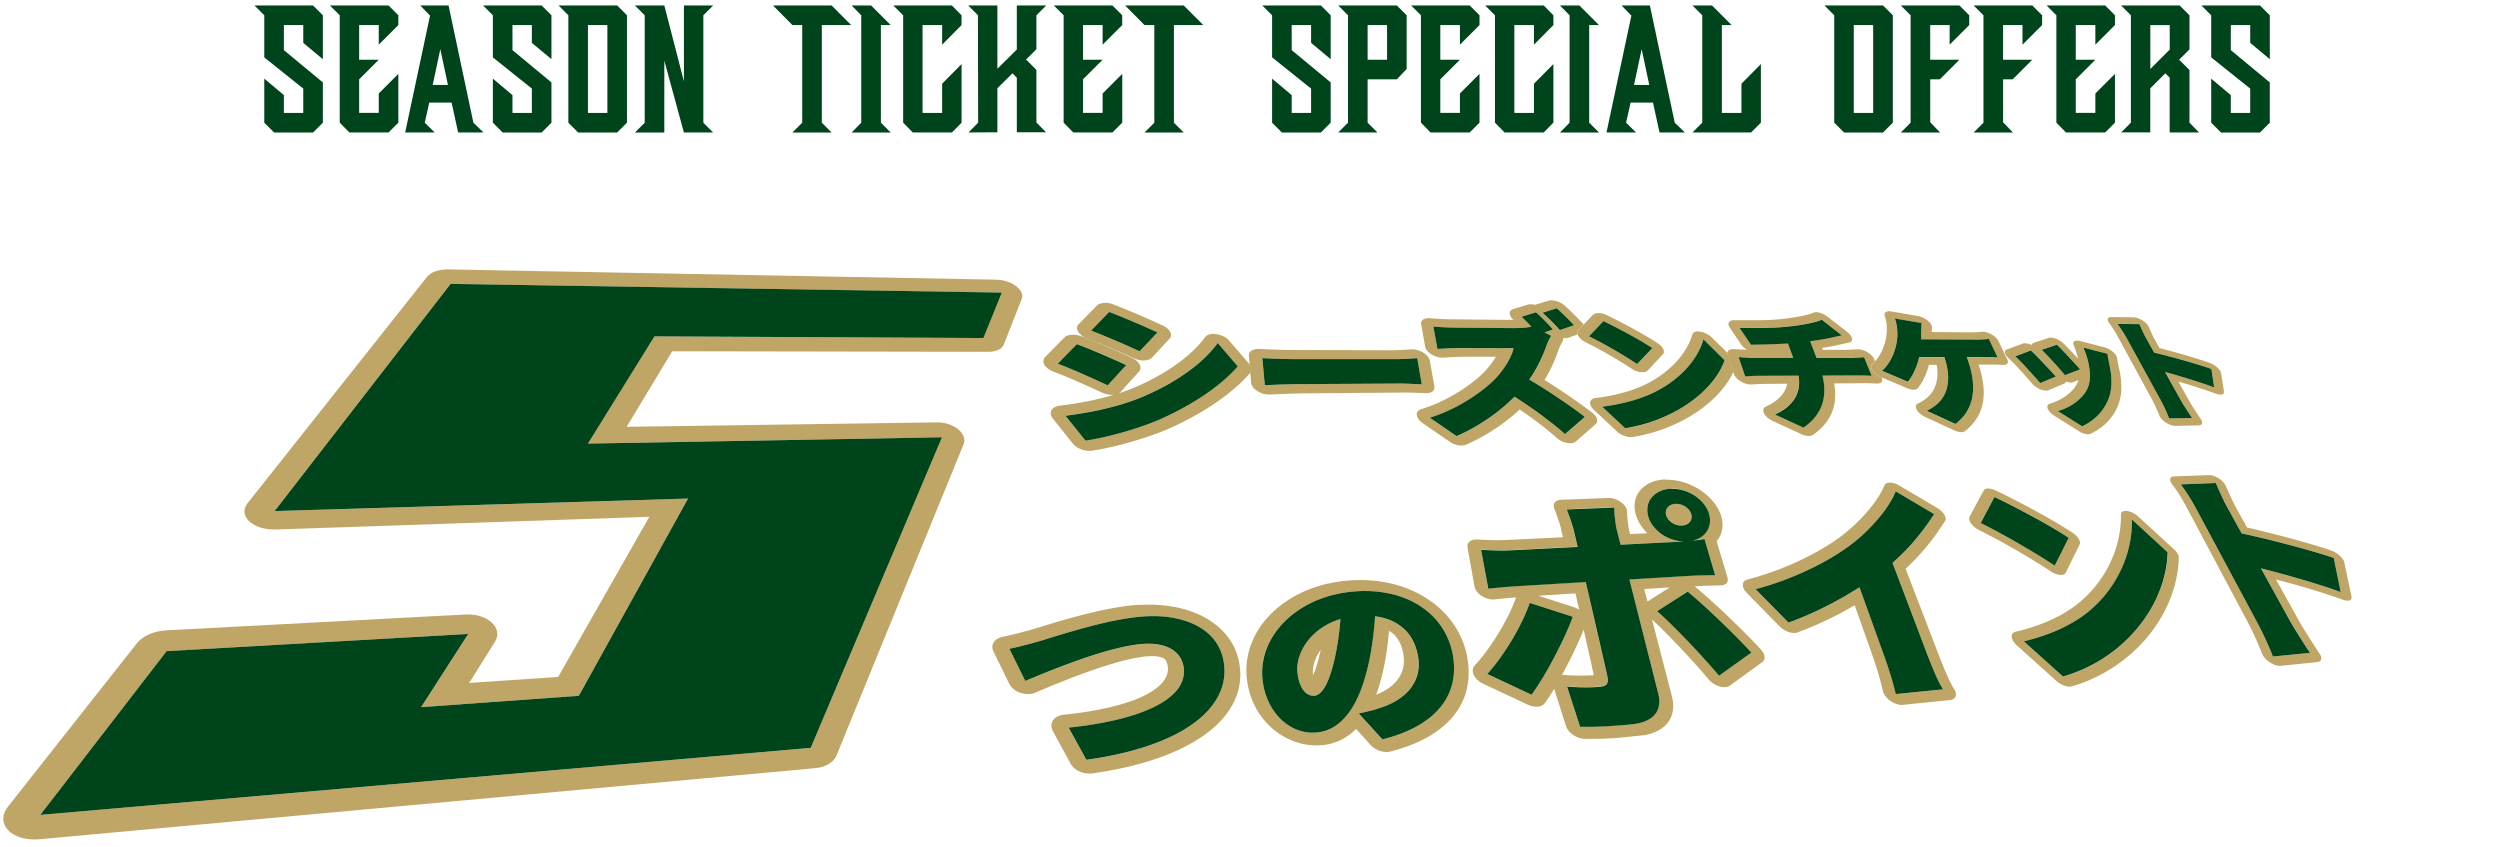
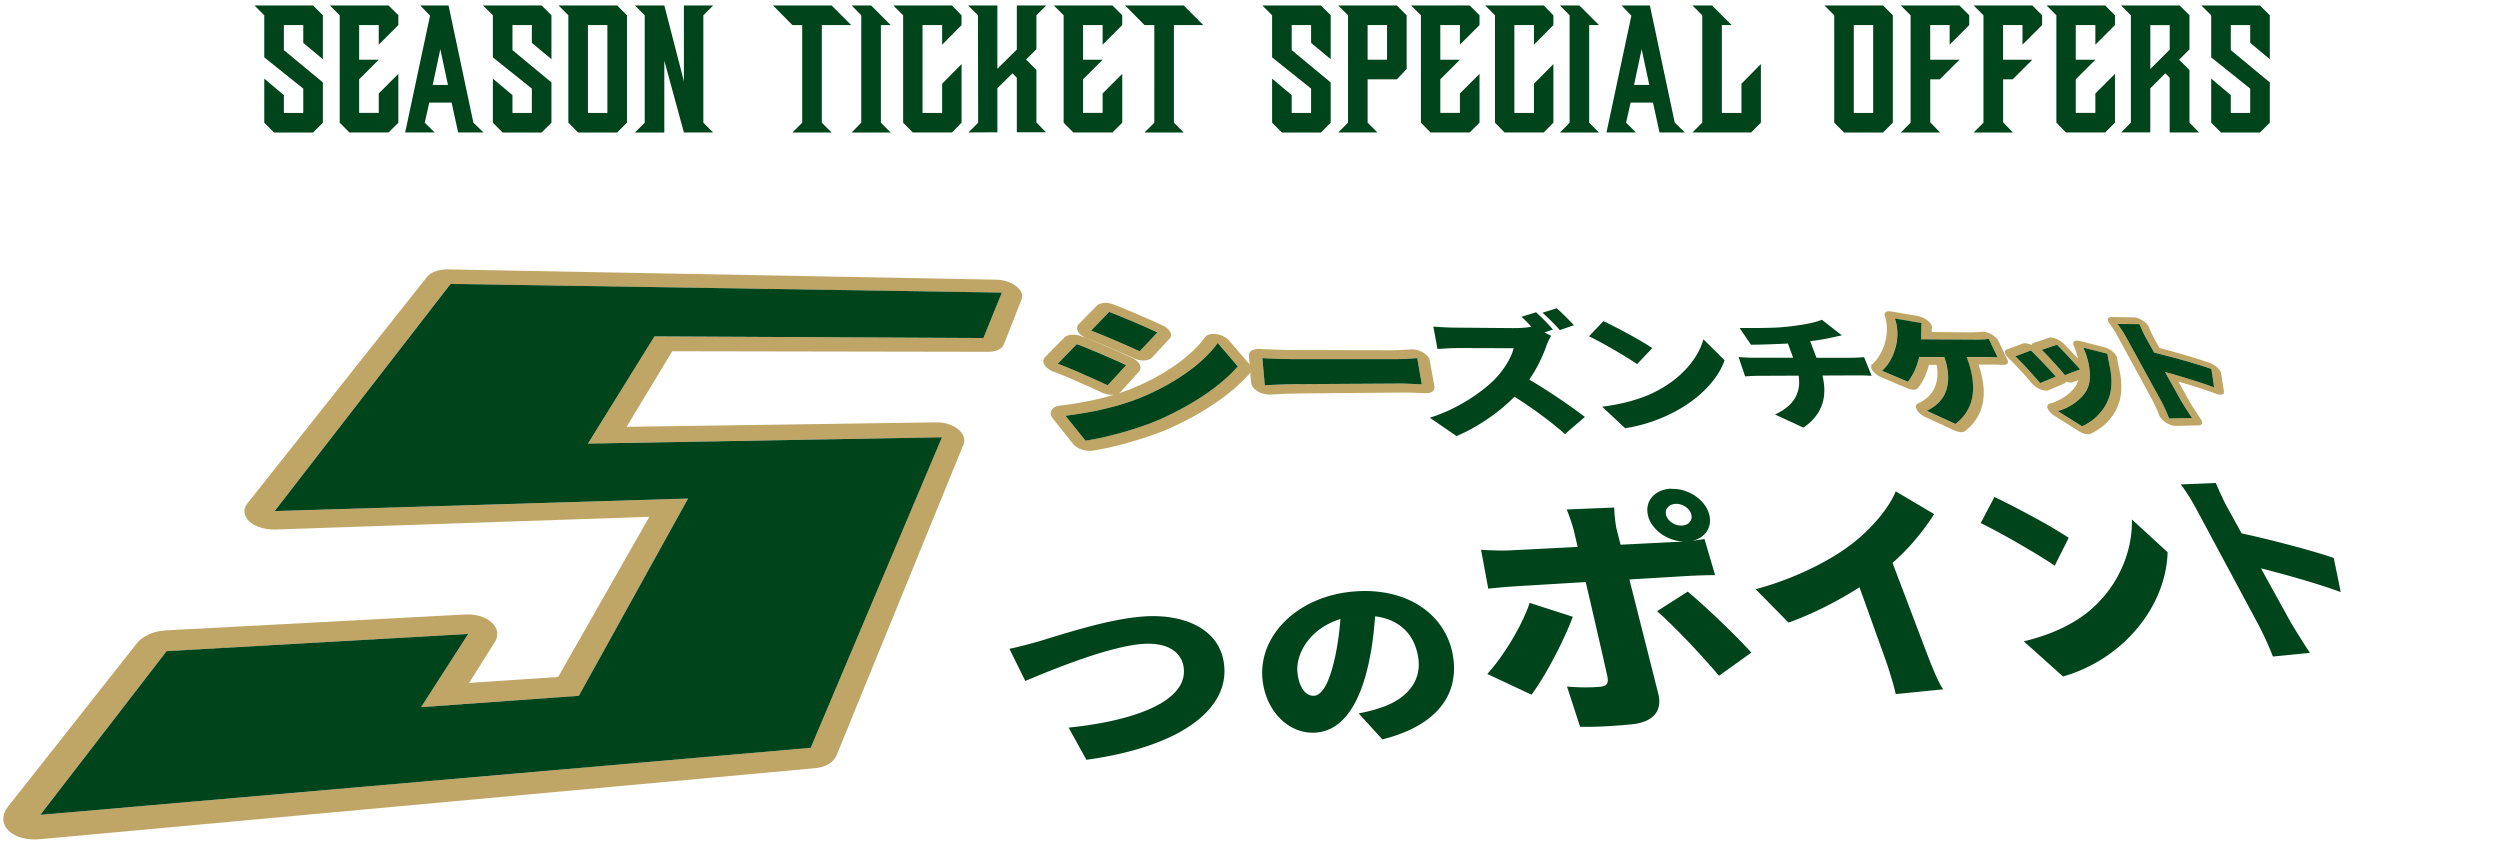
<svg xmlns="http://www.w3.org/2000/svg" id="b" viewBox="0 0 620 210">
  <defs>
    <clipPath id="d">
      <path d="M0 0h620v210H0z" class="f" />
    </clipPath>
    <clipPath id="e">
      <path d="M-.09 224.54 6.72 64.86l528.65 9.89 76.65 86.43z" class="f" />
    </clipPath>
    <style>.f{fill:none}.g{fill:#bfa666}.i,.j{fill:#00441b}</style>
  </defs>
  <g id="c" style="clip-path:url(#d)">
    <g style="isolation:isolate">
      <g style="clip-path:url(#e)">
        <path d="M274.72 95.55c-.82-.38-1.76-.82-2.78-1.28s-2.11-.95-3.22-1.44-2.23-.97-3.31-1.42-2.12-.86-3.07-1.22l4.72-4.85c.95.35 2 .76 3.1 1.21s2.23.92 3.34 1.4 2.2.95 3.19 1.4 1.89.86 2.63 1.2l-3.14-1.6 3.14 1.6 1.42-1.78-1.42 1.78-4.59 5m-5.54 13.71-4.95-6.16c1.55-.2 3.1-.43 4.66-.7s3.1-.57 4.64-.92 3.07-.75 4.58-1.21 3-.97 4.47-1.55c2.23-.9 4.34-1.91 6.32-2.98s3.77-2.19 5.42-3.37 3.11-2.38 4.4-3.61 2.38-2.47 3.27-3.72l4.98 5.8c-1.09 1.24-2.34 2.46-3.73 3.65s-2.94 2.36-4.6 3.48-3.48 2.22-5.4 3.26-3.97 2.04-6.1 2.98c-1.33.56-2.82 1.11-4.37 1.64s-3.2 1.03-4.81 1.48-3.23.86-4.72 1.18-2.88.58-4.06.74m31.75-26.44c-.23 0-.45.01-.66.05s-.4.08-.58.15-.34.15-.47.25-.26.21-.35.34c-.85 1.16-1.9 2.34-3.12 3.49s-2.66 2.32-4.23 3.43-3.34 2.2-5.22 3.21-3.93 1.97-6.07 2.82h.02c-.23.08-.46.16-.69.25s-.46.17-.69.25l-.69.24c-.23.08-.46.16-.7.23.04-.03.08-.05.12-.08l.12-.09c.04-.03.07-.06.11-.09s.07-.07.1-.1l4.54-5.02c.11-.12.19-.25.25-.38s.1-.28.11-.42 0-.3-.03-.46-.09-.32-.18-.48c-.08-.16-.19-.32-.31-.47s-.27-.3-.42-.44-.34-.27-.53-.39-.4-.24-.62-.34c-.39-.18-.82-.38-1.27-.59s-.94-.43-1.45-.66-1.04-.46-1.58-.7-1.11-.48-1.67-.72c-.57-.24-1.14-.49-1.71-.73s-1.15-.48-1.71-.71-1.12-.45-1.67-.67-1.07-.42-1.58-.61c-.16-.06-.33-.11-.5-.16s-.33-.08-.5-.11-.33-.05-.49-.07-.32-.02-.48-.02c-.23 0-.45.01-.66.04s-.41.07-.6.13-.36.14-.52.23-.29.2-.41.31l-4.76 4.82q-.195.195-.3.42c-.105.225-.11.31-.13.47s0 .34.04.51.11.35.21.52c.1.18.23.35.38.51s.32.32.52.47.41.28.63.41.47.24.73.33c.43.16.89.34 1.38.53s.99.4 1.51.61 1.06.44 1.6.67 1.09.47 1.63.71 1.08.48 1.61.71 1.05.47 1.55.7.99.45 1.45.66.9.41 1.3.6c.2.09.4.18.61.25s.41.13.62.17.41.08.62.1.41.03.6.03h.36c.04 0 .08 0 .12-.01q-1.635.495-3.3.9c-1.665.405-2.23.51-3.36.73s-2.26.42-3.4.6-2.28.34-3.42.48c-.24.03-.47.08-.67.15s-.4.15-.57.25-.32.21-.45.34-.23.27-.31.42q-.12.225-.15.48c-.03.255-.02.34.01.51s.09.35.17.53.19.35.33.52l4.95 6.2c.22.28.49.53.8.75s.66.41 1.02.57.76.28 1.16.36.8.12 1.2.11h.26c.04 0 .09 0 .13-.01s.09 0 .13-.02c.67-.09 1.38-.21 2.12-.35s1.5-.3 2.29-.47 1.59-.37 2.42-.58 1.66-.43 2.5-.67c.83-.24 1.67-.49 2.51-.75s1.66-.53 2.47-.81 1.6-.56 2.36-.85 1.5-.58 2.2-.88l.04-.02c2.19-.97 4.29-2.01 6.27-3.1s3.82-2.22 5.55-3.4 3.3-2.39 4.74-3.64 2.72-2.52 3.85-3.82l.01-.01.01-.01.01-.01.01-.01-.16-1.95s-.02-.03-.03-.05-.02-.03-.04-.05-.02-.03-.04-.05-.03-.03-.04-.05l-4.99-5.78c-.17-.2-.38-.39-.6-.56s-.48-.33-.75-.47-.56-.26-.85-.35-.6-.17-.91-.22c-.06 0-.12-.02-.18-.02s-.12-.01-.18-.02-.12 0-.17-.01-.11 0-.17 0m-18.38 4.29a312.984 312.984 0 0 0-5.81-2.57c-1.09-.47-2.18-.93-3.24-1.36s-2.07-.84-2.98-1.19l4.49-4.64c.89.34 1.9.74 2.96 1.18s2.16.9 3.25 1.36 2.15.93 3.13 1.36 1.87.84 2.6 1.18l-3.05-1.58 3.05 1.58 1.3-1.71-1.3 1.71-4.41 4.67m-8.48-11.98c-.22 0-.44 0-.64.04s-.4.07-.58.12-.35.13-.5.21-.28.19-.39.3l-4.53 4.62c-.12.12-.21.25-.28.4s-.1.29-.11.45 0 .32.05.48.11.33.21.5.22.33.37.49.31.31.5.45.39.27.61.4.46.23.7.32c.43.16.88.34 1.36.53s.98.39 1.49.6 1.04.43 1.57.65 1.07.45 1.6.68 1.06.46 1.58.68 1.02.45 1.51.66.95.42 1.39.62.85.38 1.22.56c.19.09.39.17.58.23s.4.12.59.16.4.08.59.1.39.03.57.03c.22 0 .43-.02.64-.05s.4-.08.58-.14.34-.13.49-.22.28-.19.39-.31l4.36-4.7a1.175 1.175 0 0 0 .35-.77c.01-.14 0-.29-.04-.44s-.1-.31-.18-.47-.19-.31-.31-.46-.27-.29-.43-.43-.34-.26-.53-.39-.4-.23-.62-.33c-.77-.35-1.68-.77-2.68-1.21s-2.08-.91-3.18-1.39-2.23-.95-3.31-1.39-2.13-.87-3.08-1.23c-.16-.06-.33-.12-.49-.16s-.33-.09-.49-.12-.33-.06-.49-.07-.32-.03-.48-.03" class="g" />
        <path d="m351.47 88.82 1.11 6.47c-.3 0-.68-.02-1.12-.04s-.93-.04-1.45-.06l-1.58-.06c-.53-.02-1.04-.02-1.5-.02l-24.87.15c-.69 0-1.44.02-2.2.03s-1.54.04-2.29.07-1.48.06-2.15.09-1.27.06-1.76.09l-.61-6.74c.48.03 1.1.06 1.79.09s1.46.06 2.23.08 1.56.05 2.3.06 1.43.02 2.02.02h24.58c.51 0 1.02 0 1.53-.03s1.01-.04 1.49-.07.94-.05 1.35-.08.8-.05 1.12-.07m-39.51-2.25c-.35 0-.66.04-.94.12s-.52.19-.72.33-.35.32-.45.52-.14.42-.12.67l.19 2.24.16 1.95.21 2.55c.01.18.06.37.14.55s.19.37.32.55.3.36.49.52.41.33.64.47c.22.13.44.25.68.36s.48.19.72.26.49.13.74.16.49.05.73.05h.24c.47-.03 1.05-.06 1.7-.09s1.36-.06 2.11-.09 1.5-.05 2.25-.07 1.47-.03 2.14-.04l24.94-.21h.65c.23 0 .47 0 .72.01s.5.01.76.02l.76.03c.26 0 .51.02.75.03l.7.03c.22.01.44.02.64.02s.39.01.57.02h.12c.33 0 .62-.05.88-.13s.47-.19.64-.34.3-.32.37-.52.09-.42.05-.66l-1.15-6.47q-.045-.255-.18-.51c-.135-.255-.2-.34-.34-.51s-.3-.33-.48-.49-.39-.3-.61-.44c-.21-.13-.42-.24-.65-.34s-.45-.18-.68-.25-.46-.12-.69-.16-.45-.05-.67-.06h-.2c-.17 0-.36.02-.55.03s-.39.02-.6.04-.42.03-.65.04-.45.03-.68.04l-.7.03-.71.03c-.23.01-.47.01-.71.02s-.46 0-.69 0l-24.52-.06c-.54 0-1.2-.01-1.92-.03s-1.49-.04-2.25-.07-1.51-.06-2.18-.09-1.27-.06-1.72-.09h-.25" class="g" />
-         <path d="m361.09 81.26 14.13.12c.47 0 .93 0 1.37-.02s.86-.04 1.26-.07.76-.07 1.08-.11.61-.09.85-.15a34 34 0 0 0-1.21-1.28c-.21-.21-.42-.41-.62-.61s-.4-.39-.6-.57l3.6-1.11c.34.3.71.65 1.1 1.03s.79.78 1.18 1.17.76.79 1.08 1.14.61.67.82.93l-2.09.73 1.66.83c-.06.1-.15.24-.24.41s-.2.37-.31.59-.21.44-.31.66-.19.44-.26.64c-.2.58-.43 1.22-.71 1.89s-.6 1.39-.96 2.13-.76 1.5-1.2 2.26-.93 1.53-1.45 2.28c1.19.69 2.47 1.47 3.75 2.29s2.59 1.68 3.83 2.52 2.43 1.67 3.49 2.43 1.99 1.45 2.72 2.02l-4.93 4.25c-.88-.78-1.81-1.56-2.79-2.35s-2-1.57-3.06-2.35-2.15-1.55-3.26-2.32-2.25-1.51-3.4-2.25c-.94.94-1.95 1.88-3.04 2.78s-2.25 1.79-3.46 2.62-2.5 1.63-3.81 2.37-2.69 1.41-4.07 2l-6.63-4.56c1.76-.55 3.48-1.23 5.11-2s3.15-1.62 4.57-2.51 2.69-1.8 3.82-2.7 2.1-1.79 2.89-2.61a23.4 23.4 0 0 0 2.89-3.87c.38-.64.7-1.27.95-1.87s.44-1.16.54-1.67l-13.3-.04c-.49 0-1 0-1.52.02l-1.54.06c-.5.02-.97.05-1.4.08s-.81.05-1.11.06l-1.02-5.57c.39.04.86.08 1.37.12s1.04.06 1.56.09 1.04.04 1.5.05.87.02 1.18.02m25.73.6c-.28-.32-.61-.67-.96-1.05s-.72-.76-1.11-1.14-.77-.77-1.15-1.12-.74-.69-1.08-.99l3.52-1.1c.34.29.71.63 1.09.99s.78.75 1.17 1.14.76.77 1.11 1.12.65.68.9.95l-3.5 1.2m-1.98-7.38h-.22c-.08 0-.14 0-.21.02s-.13.02-.2.03-.13.03-.19.05l-3.29 1.01-.26-.06c-.09-.02-.17-.03-.26-.04l-.25-.03c-.08-.01-.17-.01-.25-.01h-.22c-.07 0-.14 0-.21.02s-.14.02-.2.03-.13.03-.19.05l-3.59 1.1c-.29.09-.51.23-.66.4s-.23.38-.23.61.06.49.19.75.35.53.63.8l.03.03.03.03.03.03.03.03H374l-14.09-.15h-.5c-.19 0-.39 0-.61-.02s-.45-.01-.69-.02l-.74-.03c-.25-.01-.5-.02-.74-.04s-.49-.03-.72-.05-.44-.03-.64-.05-.37-.03-.51-.05c-.04 0-.08 0-.11-.01s-.08 0-.11 0h-.22c-.31 0-.59.03-.84.1s-.46.17-.62.3-.29.29-.36.47-.09.39-.05.62l.99 5.57c.03.17.09.34.17.51s.2.34.34.51.3.33.48.48.39.3.61.44c.21.13.43.24.65.34s.45.18.68.25.46.12.68.16.45.05.66.05h.2c.16 0 .34-.02.52-.03s.39-.02.6-.04.43-.03.67-.04.47-.03.71-.04l.73-.03.74-.03c.25-.01.49-.01.72-.02s.46 0 .68 0h7.7v.01c0 .01 0 0 0 0-.18.3-.38.61-.59.92s-.43.62-.67.93-.48.62-.74.92-.52.61-.8.9q-.57.585-1.26 1.2c-.69.615-.97.84-1.52 1.27s-1.13.86-1.74 1.29a44 44 0 0 1-4.07 2.52c-.74.4-1.5.78-2.27 1.15s-1.57.71-2.38 1.02-1.63.6-2.45.85c-.19.06-.36.14-.51.23s-.27.21-.37.33-.17.26-.21.41-.06.31-.04.48.06.35.14.52.17.35.3.53.28.35.45.51.37.32.58.47l6.65 4.59c.23.16.48.3.73.42s.51.22.77.31.52.14.78.18.51.06.75.05c.1 0 .19 0 .29-.02s.18-.02.27-.04l.26-.06c.09-.02.16-.05.24-.09 1.27-.55 2.51-1.16 3.72-1.82s2.37-1.36 3.49-2.11 2.19-1.52 3.21-2.32 1.98-1.63 2.89-2.47c.85.58 1.69 1.16 2.51 1.75s1.62 1.18 2.39 1.77 1.52 1.18 2.23 1.77 1.4 1.17 2.04 1.74c.18.16.37.3.57.44s.42.26.63.36.45.2.68.28.46.14.7.18c.07.01.15.03.22.04s.14.02.22.02.14.01.21.01h.2c.14 0 .28-.01.41-.04s.25-.05.36-.09.22-.08.32-.14.19-.12.26-.18l4.89-4.28c.19-.16.31-.36.36-.59s.04-.47-.04-.72-.22-.52-.42-.78-.46-.52-.77-.76c-.4-.31-.84-.64-1.32-1s-1-.73-1.55-1.13-1.12-.8-1.73-1.22-1.22-.85-1.86-1.28c-.43-.29-.87-.59-1.31-.88s-.89-.59-1.34-.88l-1.35-.87q-.675-.435-1.35-.84c.41-.67.79-1.34 1.13-2s.67-1.31.95-1.94.55-1.24.77-1.83.43-1.13.59-1.65c.03-.08.06-.17.1-.27s.08-.2.13-.3.09-.21.14-.32.1-.21.15-.31.1-.2.15-.29.09-.18.14-.26.08-.15.12-.22.06-.11.08-.15c.04-.06.07-.12.09-.19s.04-.13.05-.2.01-.14 0-.22-.02-.15-.04-.23c.04 0 .08.01.12.01s.08 0 .12.01.08 0 .12 0h.35c.08 0 .15-.01.22-.02s.14-.02.21-.04.13-.03.19-.06l2.31-.8c-.04-.11-.06-.22-.07-.32s0-.21 0-.3.04-.19.09-.27.1-.16.17-.23l1.33-1.39s-.03-.04-.04-.05-.03-.04-.05-.05-.03-.04-.05-.05-.03-.04-.05-.05c-.14-.14-.28-.3-.44-.47s-.33-.34-.51-.53-.37-.38-.56-.57-.39-.4-.6-.6c-.2-.2-.41-.41-.62-.61s-.41-.4-.62-.6-.41-.39-.62-.58-.41-.37-.61-.54c-.22-.19-.47-.36-.73-.52s-.53-.28-.81-.39-.56-.19-.84-.25-.55-.09-.81-.1" class="g" />
-         <path d="m403.04 106.21-5.71-5.34c1.48-.19 2.89-.42 4.23-.7s2.6-.6 3.78-.96 2.28-.75 3.3-1.18 1.95-.88 2.8-1.35c1.55-.85 2.94-1.8 4.18-2.8s2.3-2.06 3.22-3.15 1.67-2.19 2.27-3.3 1.04-2.2 1.33-3.26l5.26 5.21c-.71 1.98-1.86 3.9-3.36 5.69s-3.42 3.5-5.58 4.99-4.65 2.82-7.3 3.87-5.51 1.85-8.42 2.3m18.06-24.04c-.19 0-.36.01-.52.05s-.3.08-.42.15-.23.15-.31.24-.14.21-.17.33c-.14.49-.31 1-.52 1.51s-.46 1.03-.75 1.55-.62 1.05-.98 1.57-.77 1.05-1.21 1.56q-.66.78-1.44 1.53c-.78.75-1.08.99-1.67 1.47s-1.23.94-1.89 1.38-1.37.87-2.11 1.27c-.8.45-1.68.87-2.65 1.26s-2.02.77-3.14 1.1-2.33.64-3.6.9-2.62.48-4.02.65c-.19.02-.36.06-.52.12s-.29.13-.4.22-.21.19-.28.31-.12.25-.14.39-.02.29.01.44.08.31.16.47.18.32.3.48.27.32.43.48l5.72 5.37c.23.22.5.42.78.59s.58.33.88.45.61.22.92.28.6.09.88.09h.2c.03 0 .06 0 .1-.01s.06 0 .09-.01c1.56-.25 3.09-.58 4.57-.99a40.4 40.4 0 0 0 8.29-3.32c1.27-.68 2.46-1.42 3.59-2.2.98-.69 1.91-1.41 2.77-2.17s1.66-1.54 2.39-2.36 1.38-1.65 1.96-2.51 1.08-1.74 1.49-2.64l-1.4-4.19-.03-.12c-.01-.04-.02-.08-.02-.12s0-.08-.01-.11 0-.07 0-.11l-3.92-3.86c-.18-.18-.39-.35-.61-.51s-.46-.3-.71-.42-.5-.23-.76-.31-.52-.15-.77-.18c-.04 0-.09-.01-.13-.02s-.09 0-.13-.01-.08 0-.12 0h-.12m-15.15 8.06c-.66-.45-1.53-1.01-2.52-1.62s-2.08-1.26-3.2-1.91-2.26-1.29-3.33-1.87-2.06-1.09-2.89-1.48l3.57-3.76c.78.37 1.75.84 2.8 1.38s2.19 1.14 3.33 1.76 2.27 1.25 3.3 1.86 1.97 1.19 2.71 1.69l1.41-1.09-1.41 1.09-3.76 3.96m-9.64-12.63c-.14 0-.28 0-.41.02s-.25.04-.37.08-.22.08-.31.14-.18.12-.25.19l-2.26 2.35-1.33 1.39c-.07.07-.13.15-.17.23s-.07.18-.09.27-.02.2 0 .3.04.21.07.32c.01.03.02.07.04.1s.03.07.04.1.03.07.05.1.04.07.06.1c.09.15.2.3.33.44s.28.28.44.42.34.26.53.38.39.23.59.33c.17.08.36.18.56.28s.41.21.64.32.46.24.7.36.49.26.74.39c.38.21.77.42 1.17.64s.81.45 1.21.68l1.22.7c.4.23.8.47 1.19.7s.77.46 1.13.68.71.44 1.04.64.63.4.9.58.52.34.72.48c.18.12.36.23.55.34s.39.19.59.27.4.14.6.2.4.09.6.11c.04 0 .08 0 .12.01s.08 0 .11 0h.22c.14 0 .28-.01.41-.03s.25-.05.36-.09.21-.08.3-.14.17-.12.24-.19l3.73-3.99c.15-.16.23-.35.25-.57s-.03-.45-.14-.69-.27-.49-.49-.73-.49-.48-.81-.69c-.22-.15-.45-.3-.69-.46s-.48-.31-.73-.46-.51-.31-.77-.47-.53-.32-.81-.48c-.41-.24-.83-.48-1.26-.73s-.86-.49-1.3-.73l-1.32-.72c-.44-.24-.88-.47-1.31-.7s-.86-.45-1.28-.67-.82-.42-1.22-.62-.77-.38-1.13-.56-.7-.34-1.03-.49a5.5 5.5 0 0 0-1.01-.36c-.16-.04-.33-.07-.48-.09s-.31-.03-.46-.03" class="g" />
-         <path d="m434.24 85.47-2.82-4.15h1.99c.76 0 1.59.01 2.46 0s1.78-.02 2.68-.04 1.81-.06 2.68-.11 1.7-.12 2.45-.22c.91-.1 1.78-.22 2.6-.34s1.58-.26 2.27-.4 1.32-.29 1.88-.45 1.02-.32 1.4-.49l4.93 3.85c-.33.07-.64.13-.92.19s-.55.12-.79.17-.45.1-.65.15-.36.08-.5.11c-.38.08-.77.16-1.17.23s-.81.15-1.23.22-.84.14-1.28.2-.87.12-1.32.17l1.57 4.12h8.47c.18 0 .44 0 .72-.01s.61-.02.93-.04.65-.03.94-.05.55-.04.74-.05l1.87 4.61c-.27-.02-.56-.03-.84-.04s-.58-.03-.86-.04-.57-.02-.85-.02h-.81l-8.83.04c.29 1.21.45 2.41.46 3.58s-.15 2.31-.5 3.41-.89 2.15-1.66 3.14-1.77 1.93-3.03 2.78l-7.05-3.25c1.22-.56 2.24-1.19 3.07-1.88s1.47-1.44 1.93-2.25.76-1.67.9-2.59.13-1.89-.03-2.91l-9.69.04c-.28 0-.59 0-.9.01l-.94.03c-.31.01-.62.03-.92.05s-.57.03-.82.05l-1.62-4.78c.29.02.59.04.88.05s.6.04.9.05.61.03.91.04.61.02.91.02h9.93l-1.3-3.53-2.5.12c-.84.04-1.66.07-2.45.09s-1.56.05-2.27.06-1.37.03-1.94.03m16.25-8h-.21c-.07 0-.13.01-.2.02s-.13.02-.18.04-.12.04-.17.06c-.15.07-.34.14-.54.21s-.44.14-.69.21-.53.14-.82.21-.61.14-.94.2c-.33.07-.68.13-1.04.2s-.74.13-1.14.18-.8.12-1.22.17-.85.11-1.3.16c-.35.05-.72.08-1.11.11s-.79.06-1.21.09-.84.05-1.28.06-.87.03-1.31.04-.88.02-1.32.02h-4.27c-.18 0-.35-.01-.51-.01h-.48c-.15 0-.3 0-.45-.01-.33 0-.6.05-.82.14s-.38.23-.48.4-.13.37-.1.6.14.48.32.74l2.81 4.16c.08.12.17.23.27.35s.22.23.34.34.26.21.4.32.29.2.44.29c-.25 0-.51 0-.78-.02s-.54-.02-.81-.04-.55-.03-.84-.05-.57-.04-.86-.05h-.16c-.22 0-.41.02-.59.07s-.32.11-.45.19-.22.19-.29.31-.11.25-.11.4v.11c0 .04 0 .08.01.11s.01.08.02.12l.03.12 1.4 4.19.2.59q.075.24.24.48c.165.24.23.32.38.48s.31.31.5.46.39.28.6.41c.2.12.41.22.61.32s.42.17.62.23.41.11.61.14.39.05.58.05h.16c.24-.02.51-.04.79-.05s.58-.03.88-.05.6-.03.9-.03.57-.01.83-.02l5.5-.04c-.04.18-.08.35-.13.52s-.11.34-.17.51-.13.33-.21.49-.16.32-.26.48c-.21.36-.46.7-.75 1.03s-.62.65-1 .96-.8.6-1.26.89-.99.55-1.55.81c-.16.07-.29.16-.38.27s-.17.24-.2.38-.04.3-.02.46.08.34.17.52.21.37.36.55.31.35.5.52.4.32.62.47.46.28.71.39l7.08 3.26c.17.08.33.15.5.2s.33.11.49.14.32.07.47.08.3.02.44.02c.1 0 .19 0 .28-.02s.18-.03.26-.05.16-.05.23-.08.14-.07.2-.11c.67-.46 1.27-.94 1.81-1.45s1.01-1.03 1.42-1.57.76-1.1 1.06-1.67.53-1.16.72-1.76q.225-.75.36-1.53c.135-.78.13-1.04.15-1.57s0-1.06-.04-1.6-.11-1.08-.21-1.62l7.3-.05h.74c.26 0 .53.01.81.02l.84.03c.28.01.56.03.83.04h.16c.25 0 .47-.04.66-.11s.32-.17.42-.3.16-.28.17-.45-.03-.37-.11-.58l-.03-.08-.16-.07c-.22-.09-.44-.2-.65-.33s-.41-.25-.59-.4-.36-.29-.51-.45-.29-.31-.4-.47-.2-.32-.25-.47-.09-.29-.1-.43.01-.26.06-.37.12-.21.21-.3c.06-.05.13-.11.19-.17s.13-.12.19-.18.12-.12.18-.19.12-.13.18-.2l-.21-.51c-.06-.15-.15-.3-.26-.46s-.24-.31-.39-.46-.32-.3-.5-.43-.38-.27-.58-.39c-.19-.11-.38-.21-.58-.29s-.39-.16-.58-.22-.38-.1-.57-.13-.36-.05-.53-.05h-.2c-.09 0-.19.01-.31.02s-.25.01-.39.02-.29.02-.44.02-.31.02-.47.02-.31.01-.47.02-.3.01-.43.02-.26 0-.37.01-.2 0-.27 0l-5.39-.02-.18-.47 1-.15c.33-.05.65-.11.97-.17s.63-.12.94-.18.61-.12.9-.19h-.02c.08-.02.16-.04.25-.05s.18-.04.28-.06.2-.05.31-.07.22-.05.34-.08.24-.05.37-.08.26-.06.4-.09.28-.06.43-.09.3-.06.46-.1c.14-.03.27-.07.38-.13s.2-.13.26-.22.12-.18.14-.29.03-.23.01-.35q-.03-.195-.12-.39c-.09-.195-.14-.27-.24-.41s-.22-.28-.35-.41-.29-.27-.45-.4l-4.92-3.83a5.531 5.531 0 0 0-1.43-.81c-.25-.1-.49-.17-.73-.22s-.47-.08-.68-.08" class="g" />
        <path d="m473.13 94.68-6.41-2.72c.8-.69 1.5-1.59 2.07-2.6s1.02-2.14 1.32-3.31.45-2.39.42-3.58-.22-2.36-.62-3.45l6.63 1.12c-.02.19-.03.4-.05.61s-.02.44-.03.66-.02.44-.02.64-.02.38-.03.54v1.16c0 .14 0 .28-.01.43l13.38.08h.74c.28 0 .59-.02.9-.03s.63-.03.93-.06.6-.05.86-.09l2.18 4.6c-.34-.02-.69-.04-1.03-.05l-1-.03c-.32-.01-.62 0-.88-.01s-.5 0-.69 0h-4.06c.68 1.82 1.15 3.53 1.39 5.13s.26 3.11.04 4.49-.67 2.67-1.37 3.82-1.66 2.21-2.86 3.14l-7.11-3.26c1.36-.63 2.44-1.42 3.25-2.35s1.37-1.98 1.7-3.13.42-2.4.31-3.72-.42-2.7-.91-4.12h-6.23c-.12.52-.27 1.06-.45 1.6s-.39 1.09-.62 1.62-.5 1.05-.79 1.54-.61.95-.95 1.36m-4.59-17.52c-.23 0-.43.02-.6.08s-.31.14-.41.24-.16.23-.18.38 0 .32.07.5c.08.23.16.46.22.71s.12.5.16.75.08.52.1.79.04.54.04.82c0 .41 0 .83-.05 1.25s-.1.84-.18 1.26-.19.84-.31 1.25-.27.81-.43 1.21c-.12.3-.25.59-.4.88a11 11 0 0 1-1.52 2.28c-.06.07-.12.13-.18.2s-.12.13-.18.19-.12.12-.19.18-.13.11-.19.17q-.15.12-.21.3c-.06.18-.06.24-.06.37s.04.28.1.43.14.31.25.47.24.32.4.47.32.3.51.45.38.28.59.4.43.23.65.33l.16.07 6.27 2.66c.15.06.29.12.43.16l.42.12c.14.04.27.05.39.07s.25.02.37.02.23 0 .33-.03.2-.04.29-.07.17-.07.24-.12.13-.1.18-.16c.33-.4.64-.84.92-1.3s.53-.95.76-1.44.43-1.01.61-1.52.33-1.02.46-1.53h1.92c.07.42.13.83.16 1.24s.04.81.03 1.2-.04.77-.1 1.14-.13.73-.24 1.09c-.15.52-.36 1.02-.61 1.49s-.57.92-.94 1.33-.8.8-1.29 1.15-1.05.67-1.66.95c-.14.06-.26.15-.34.25s-.14.22-.16.36-.02.28.02.44.1.33.2.5c.1.18.22.35.37.52s.32.34.51.5.4.31.62.45.46.27.7.38l7.13 3.27a6 6 0 0 0 .93.33c.15.04.3.06.44.08s.27.02.4.02c.09 0 .18 0 .26-.02s.16-.03.23-.05.14-.05.21-.08.12-.07.17-.11c.64-.5 1.21-1.03 1.72-1.6s.94-1.16 1.32-1.79.68-1.28.92-1.97.41-1.4.53-2.15c.1-.66.15-1.35.15-2.05s-.05-1.43-.15-2.18-.24-1.52-.43-2.31-.42-1.6-.7-2.43h4.13a28.698 28.698 0 0 1 1.9.07h.16c.23 0 .43-.03.59-.1s.29-.16.37-.27.12-.26.12-.42-.05-.35-.15-.55l-2.2-4.6c-.07-.15-.16-.3-.28-.44s-.25-.3-.41-.44-.32-.29-.51-.42-.38-.26-.59-.37c-.18-.1-.36-.19-.53-.26s-.36-.14-.53-.2-.35-.09-.51-.12-.32-.04-.47-.04h-.28c-.21.03-.46.05-.73.07s-.55.04-.83.05l-.82.03c-.26.01-.49 0-.68 0h-.08l-9.29-.08c0-.1 0-.2.01-.3s0-.2.01-.29.01-.19.02-.28.01-.17.02-.25c.01-.12 0-.26-.05-.39s-.11-.28-.2-.43-.2-.3-.34-.45-.29-.3-.47-.44-.36-.28-.56-.4-.4-.24-.61-.33-.42-.18-.63-.25-.42-.12-.62-.16l-6.62-1.13s-.08-.01-.13-.02-.08-.01-.12-.01h-.23M505.94 95.01c-.33-.39-.78-.92-1.3-1.51s-1.11-1.24-1.71-1.89-1.19-1.28-1.74-1.85-1.04-1.04-1.42-1.38l3.87-1.46c.42.39.92.89 1.47 1.44s1.13 1.16 1.71 1.77 1.15 1.22 1.67 1.78.98 1.07 1.34 1.48l.51-.03-.51.03zm16.69-7.27-.75-1.66zc.03.26.07.5.1.72s.07.42.11.61.07.37.11.54.07.34.1.5c.16.66.29 1.34.38 2.02s.16 1.36.19 2.04 0 1.36-.07 2.02-.19 1.31-.37 1.94c-.26.88-.62 1.7-1.07 2.46s-.97 1.47-1.56 2.11-1.25 1.22-1.95 1.73-1.47.95-2.25 1.31l-6.02-3.78c.76-.22 1.55-.52 2.32-.9s1.52-.84 2.22-1.37 1.32-1.12 1.84-1.78.93-1.36 1.19-2.12c.21-.59.33-1.27.37-2.02s0-1.55-.11-2.38-.3-1.7-.55-2.57-.57-1.74-.95-2.59l5.97 1.52-2.45-.98 2.45.98m-10.55 5.27c-.29-.36-.69-.83-1.16-1.37s-1-1.13-1.55-1.73-1.1-1.2-1.63-1.75-1-1.04-1.4-1.42l3.78-1.28c.31.3.74.75 1.25 1.27s1.07 1.13 1.64 1.73 1.14 1.22 1.63 1.76.93 1.01 1.22 1.34L512.07 93m-3.41-9.29h-.14c-.04 0-.09 0-.13.01s-.08.01-.12.02-.08.02-.11.03l-3.8 1.26c-.07.02-.14.05-.19.09s-.11.07-.15.12-.08.09-.1.15-.05.11-.06.17c-.04-.02-.08-.04-.11-.05s-.08-.03-.12-.05-.08-.03-.12-.05-.08-.03-.12-.04c-.11-.04-.22-.07-.32-.1s-.21-.05-.31-.07-.2-.04-.3-.05-.19-.02-.28-.02h-.15c-.05 0-.1 0-.15.02s-.09.02-.14.03-.08.02-.12.04l-3.89 1.43c-.2.08-.34.19-.42.34s-.1.33-.06.53.14.42.29.65.37.47.63.71c.06.05.13.11.21.19s.18.17.28.27l.33.33.37.37c.19.2.39.41.6.62s.42.44.63.68.43.47.65.7.43.47.64.7.41.46.61.68.38.43.56.63.34.39.48.56.27.32.38.45c.12.15.27.3.42.44s.32.28.5.4.37.25.57.36.4.21.6.29c.13.05.26.1.39.14s.26.08.38.1.24.05.36.06.23.02.33.02h.16c.05 0 .1-.01.15-.02s.1-.02.14-.03.09-.03.13-.05l3.88-1.64c.06-.03.12-.06.17-.09s.09-.08.13-.12.07-.09.09-.14.04-.11.05-.16c.11.04.22.08.33.11s.22.06.32.08.21.04.3.05.19.01.28.01h.15c.05 0 .09 0 .14-.02s.09-.02.13-.03.08-.02.12-.04l1.35-.52s-.01.03-.02.05-.01.03-.02.05-.01.03-.02.05-.01.03-.02.05c-.12.34-.27.67-.46.99s-.4.63-.65.93-.51.59-.8.86-.6.54-.92.78q-.495.375-1.02.69c-.525.315-.71.41-1.07.58s-.72.33-1.08.47-.71.25-1.04.35c-.14.04-.26.1-.35.17s-.16.16-.21.27-.07.22-.06.35.03.27.09.42.14.3.24.46.23.31.37.46.31.3.48.45.37.28.57.41l6.04 3.81c.21.13.42.25.63.34s.42.18.62.25.4.12.59.15.37.05.53.04c.06 0 .11 0 .17-.01s.1-.01.15-.02.1-.02.14-.04.09-.03.13-.05c.84-.4 1.64-.87 2.39-1.41s1.43-1.16 2.05-1.84 1.16-1.43 1.62-2.24.83-1.68 1.1-2.61c.19-.68.31-1.37.38-2.07s.08-1.42.05-2.14-.1-1.44-.21-2.15-.25-1.42-.41-2.11c-.04-.17-.07-.34-.11-.5s-.07-.34-.11-.51-.07-.37-.1-.57-.07-.43-.1-.67c-.01-.11-.05-.23-.11-.36s-.13-.25-.22-.39-.2-.26-.33-.4-.27-.26-.42-.39a5.636 5.636 0 0 0-1.02-.67c-.18-.09-.37-.18-.55-.25s-.37-.13-.55-.18l-5.95-1.53c-.07-.02-.13-.03-.2-.05s-.13-.02-.19-.03-.12-.02-.18-.02h-.38c-.07 0-.13.02-.19.03s-.11.03-.17.05-.1.05-.14.08q-.12.075-.18.18c-.06.105-.08.15-.09.23s-.01.18 0 .28.05.21.1.32c.12.26.23.53.33.8s.2.54.29.82.18.55.25.82.15.55.21.83c-.04-.05-.09-.1-.14-.14s-.09-.1-.14-.15-.09-.1-.14-.15-.09-.1-.14-.15l-.43-.46c-.14-.15-.29-.3-.43-.45s-.28-.29-.42-.44-.27-.28-.4-.42-.26-.27-.38-.39-.24-.24-.35-.36-.22-.22-.32-.32l-.29-.29q-.195-.195-.42-.36c-.225-.165-.31-.23-.47-.33s-.33-.2-.5-.29-.35-.16-.52-.23c-.12-.04-.23-.08-.34-.12s-.22-.06-.33-.08-.21-.04-.31-.05-.2-.02-.29-.02M530.59 80.39l-2.28-.64zc.11.25.22.51.34.78s.24.55.37.83.27.58.42.88.31.61.49.93l2.02 3.62c1.13.27 2.39.59 3.7.94s2.66.72 3.96 1.09 2.56.75 3.68 1.09 2.1.67 2.85.94l.69 4.58c-.92-.35-1.92-.69-2.94-1.04s-2.09-.68-3.15-1.01-2.12-.65-3.15-.95-2.02-.58-2.95-.83l3.97 7.11c.11.19.28.47.48.81s.46.73.72 1.14.54.84.8 1.24.52.79.74 1.11l-5.69.11c-.11-.31-.26-.66-.41-1.04s-.33-.77-.51-1.16-.37-.78-.55-1.15-.36-.71-.52-1l-8.58-15.64c-.15-.27-.31-.56-.49-.85s-.36-.6-.56-.9-.4-.6-.6-.88-.41-.56-.61-.82l5.48.06m-1.47-1.68-5.48-.07c-.25 0-.45.04-.6.11s-.25.19-.3.33-.04.31.02.5.18.4.35.62c.08.1.16.21.25.33s.17.24.26.37l.27.39c.09.13.18.27.27.41s.18.28.26.41l.25.41c.08.13.16.27.23.4s.15.26.21.38l8.52 15.65c.14.26.31.58.48.93s.35.72.52 1.09.34.75.49 1.1.28.68.38.96c.05.15.13.3.23.45s.22.31.36.46.3.31.48.45.37.29.57.42.41.25.62.35.42.19.62.26.4.12.6.16.37.05.54.05l5.7-.12c.24 0 .43-.05.58-.13s.25-.19.3-.33.05-.31 0-.5-.15-.4-.3-.62c-.1-.15-.22-.32-.34-.5s-.25-.37-.38-.57-.26-.4-.4-.6-.27-.41-.39-.61c-.06-.1-.13-.2-.19-.29s-.12-.19-.18-.28-.12-.18-.17-.27-.11-.17-.16-.25-.1-.16-.14-.23-.08-.14-.12-.2-.07-.12-.1-.17-.05-.09-.07-.12l-2.92-5.19.84.24c.28.08.56.17.85.25s.57.17.86.26.57.17.86.26c.52.16 1.04.32 1.55.49s1.02.33 1.51.5.98.33 1.45.5.92.33 1.35.49c.11.04.22.08.33.11s.21.06.31.08.19.03.28.04.18.01.26.01q.225 0 .39-.06c.165-.06.21-.09.28-.15s.13-.15.16-.24.04-.21.02-.33l-.72-4.59c-.02-.1-.05-.21-.1-.32s-.11-.23-.2-.34-.18-.24-.28-.36-.23-.24-.37-.36c-.13-.12-.28-.23-.43-.34s-.3-.21-.46-.31-.32-.18-.49-.26-.33-.15-.5-.21c-.22-.08-.44-.16-.68-.24s-.48-.16-.73-.25-.52-.17-.79-.26-.55-.18-.84-.27c-.69-.22-1.43-.44-2.2-.67s-1.56-.46-2.37-.69-1.62-.45-2.43-.67-1.61-.43-2.38-.63l-1.14-2.03c-.16-.28-.31-.57-.45-.84s-.27-.55-.39-.82l-.36-.81c-.12-.27-.23-.53-.34-.79-.06-.13-.14-.26-.24-.4s-.22-.27-.35-.41-.28-.27-.45-.4-.34-.25-.53-.37-.38-.22-.57-.31-.38-.17-.57-.24-.37-.12-.55-.15-.34-.05-.5-.06" class="g" />
        <path d="m267.05 85.35-4.72 4.85c.94.35 1.99.77 3.07 1.22s2.21.93 3.31 1.42 2.2.97 3.22 1.44 1.97.9 2.78 1.28l4.59-5c-.74-.35-1.64-.76-2.63-1.2s-2.08-.92-3.19-1.4-2.25-.95-3.34-1.4-2.15-.86-3.1-1.21m34.96-.3c-.89 1.25-1.99 2.49-3.27 3.72s-2.76 2.44-4.4 3.61-3.46 2.31-5.42 3.37-4.09 2.07-6.32 2.98c-1.47.58-2.96 1.09-4.47 1.55s-3.04.85-4.58 1.21-3.09.66-4.64.92-3.11.5-4.66.7l4.95 6.16c1.18-.16 2.56-.41 4.06-.74s3.09-.73 4.72-1.18 3.25-.95 4.81-1.48 3.04-1.08 4.37-1.64c2.13-.93 4.17-1.93 6.1-2.98s3.72-2.13 5.4-3.26 3.2-2.29 4.6-3.48 2.63-2.41 3.73-3.65l-4.98-5.8m-26.91-7.71-4.49 4.64c.91.35 1.92.75 2.98 1.19s2.16.9 3.24 1.36 2.15.93 3.14 1.37 1.9.85 2.67 1.2l4.41-4.67c-.73-.34-1.63-.74-2.6-1.18s-2.04-.9-3.13-1.36-2.19-.93-3.25-1.36-2.07-.84-2.96-1.18M351.47 88.82c-.32.02-.7.04-1.12.07s-.87.05-1.35.08-.98.05-1.49.07-1.03.03-1.53.03H321.4c-.58 0-1.28-.01-2.02-.03l-2.3-.06c-.77-.02-1.54-.05-2.23-.08s-1.31-.06-1.79-.09l.61 6.74c.5-.03 1.1-.06 1.76-.09s1.39-.06 2.15-.09 1.53-.05 2.29-.07 1.51-.03 2.2-.03l24.87-.15c.47 0 .98 0 1.5.02s1.06.03 1.58.06 1.01.04 1.45.06.82.04 1.12.04l-1.11-6.47M380.94 77.45l-3.6 1.11.6.57c.21.2.41.4.62.61s.42.42.62.64.4.43.59.64c-.24.05-.52.1-.85.15s-.69.08-1.08.11-.82.06-1.26.07-.9.02-1.37.02l-14.13-.12c-.31 0-.72-.01-1.18-.02s-.98-.03-1.5-.05-1.06-.05-1.56-.09-.97-.07-1.37-.12l1.02 5.57q.465-.03 1.11-.06c.645-.03.9-.05 1.4-.08s1.02-.05 1.54-.06 1.03-.02 1.52-.02l13.3.04c-.11.51-.29 1.08-.54 1.67s-.57 1.22-.95 1.87-.82 1.3-1.3 1.95-1.02 1.3-1.59 1.92c-.79.83-1.77 1.72-2.89 2.61s-2.42 1.82-3.82 2.7-2.95 1.74-4.57 2.51-3.35 1.46-5.11 2l6.63 4.56c1.39-.59 2.75-1.26 4.07-2s2.59-1.53 3.81-2.37 2.37-1.71 3.46-2.62 2.1-1.83 3.04-2.78c1.15.74 2.28 1.49 3.4 2.25s2.21 1.54 3.26 2.32 2.08 1.57 3.06 2.35 1.91 1.57 2.79 2.35l4.93-4.25c-.73-.57-1.66-1.26-2.72-2.02s-2.24-1.59-3.49-2.43-2.54-1.7-3.83-2.52-2.56-1.6-3.75-2.29a33.36 33.36 0 0 0 2.65-4.54q.54-1.11.96-2.13c.42-1.02.52-1.31.71-1.89.07-.2.16-.42.26-.64s.21-.45.31-.66.21-.42.31-.59.18-.31.24-.41l-1.66-.83 2.09-.73c-.21-.25-.5-.57-.82-.93s-.7-.74-1.08-1.14-.79-.8-1.18-1.17-.77-.73-1.1-1.03m5.12-.99-3.52 1.1c.34.29.7.63 1.08.99s.77.74 1.15 1.12.76.77 1.11 1.14.67.73.96 1.05l3.5-1.2c-.25-.27-.56-.59-.9-.95s-.72-.74-1.11-1.12l-1.17-1.14c-.38-.37-.76-.7-1.09-.99M422.44 84.16c-.29 1.07-.73 2.16-1.33 3.26s-1.36 2.22-2.27 3.3-1.99 2.15-3.22 3.15-2.63 1.95-4.18 2.8c-.85.48-1.78.93-2.8 1.35s-2.12.82-3.3 1.18-2.45.68-3.78.96-2.75.52-4.23.7l5.71 5.34c2.91-.45 5.75-1.24 8.42-2.3s5.11-2.36 7.3-3.87 4.05-3.18 5.58-4.99 2.66-3.71 3.36-5.69l-5.26-5.21m-24.8-4.49-3.57 3.76c.83.39 1.82.91 2.89 1.48s2.21 1.22 3.33 1.87 2.22 1.3 3.2 1.91 1.86 1.17 2.52 1.62l3.76-3.96c-.74-.5-1.68-1.08-2.71-1.69s-2.16-1.24-3.3-1.86-2.28-1.22-3.33-1.76-2.02-1.01-2.8-1.38M451.83 79.29c-.38.17-.85.33-1.4.49s-1.18.31-1.88.45-1.46.28-2.27.4-1.69.24-2.6.34c-.76.09-1.59.16-2.45.22s-1.77.09-2.68.11-1.81.04-2.68.04h-4.45l2.82 4.15c.58 0 1.23-.02 1.94-.03s1.47-.04 2.27-.06 1.62-.06 2.45-.09 1.67-.07 2.5-.12l1.3 3.53h-9.93c-.3 0-.6-.01-.91-.02s-.61-.02-.91-.04-.6-.03-.9-.05-.59-.04-.88-.05l1.62 4.78c.25-.02.53-.04.82-.05s.6-.03.92-.05.63-.02.94-.03.61-.01.9-.01l9.69-.04c.15 1.02.17 1.99.03 2.91s-.44 1.79-.9 2.59-1.11 1.56-1.93 2.25-1.85 1.32-3.07 1.88l7.05 3.25c1.26-.85 2.26-1.78 3.03-2.78s1.31-2.04 1.66-3.14.5-2.23.5-3.41-.17-2.36-.46-3.58l8.83-.04h.81c.28 0 .56.01.85.02s.58.02.86.04.57.03.84.04l-1.87-4.61c-.19.02-.45.03-.74.05s-.62.04-.94.05-.65.03-.93.04-.54.02-.72.02h-8.47l-1.57-4.13c.44-.05.88-.11 1.32-.17s.86-.13 1.28-.2.83-.14 1.23-.22.79-.15 1.17-.23c.14-.03.31-.07.5-.11s.41-.09.65-.15.5-.11.79-.17.59-.12.92-.19l-4.93-3.85M469.93 79.01c.4 1.09.59 2.26.62 3.45s-.12 2.42-.42 3.58-.75 2.31-1.32 3.31-1.28 1.91-2.07 2.6l6.41 2.72c.34-.41.66-.87.95-1.36s.56-1 .79-1.54.45-1.07.62-1.62.33-1.08.45-1.6h6.23c.49 1.43.8 2.82.91 4.13s.01 2.57-.31 3.72-.88 2.21-1.7 3.13-1.9 1.72-3.25 2.35l7.11 3.26c1.21-.93 2.16-1.97 2.86-3.14s1.16-2.43 1.37-3.82.2-2.88-.04-4.49-.71-3.31-1.39-5.13h4.75c.27 0 .56 0 .88.01s.65.01 1 .03.69.03 1.03.05l-2.18-4.6c-.26.03-.55.06-.86.09s-.62.04-.93.06-.62.02-.9.03-.53 0-.74 0l-13.38-.08c0-.15 0-.29.01-.43s0-.28 0-.41v-.75c.01-.15.02-.34.03-.54s.01-.42.02-.64l.03-.66c.01-.22.03-.42.05-.61l-6.63-1.12M503.65 86.92l-3.87 1.46c.38.34.87.82 1.42 1.38s1.15 1.2 1.74 1.85 1.18 1.3 1.71 1.89.98 1.12 1.3 1.51l3.89-1.62c-.36-.41-.83-.92-1.34-1.48s-1.09-1.17-1.67-1.78-1.16-1.21-1.71-1.77-1.05-1.05-1.47-1.44m13.02-.7c.38.85.7 1.72.95 2.59s.44 1.74.55 2.57.15 1.64.11 2.38-.16 1.43-.37 2.02c-.26.76-.67 1.47-1.19 2.12s-1.15 1.25-1.84 1.78-1.45.99-2.22 1.37-1.56.69-2.32.9l6.02 3.78c.79-.36 1.54-.8 2.25-1.31s1.36-1.08 1.95-1.73 1.11-1.34 1.56-2.11.8-1.58 1.07-2.46c.18-.63.3-1.28.37-1.94s.09-1.34.07-2.02-.09-1.36-.19-2.04-.23-1.35-.38-2.02c-.03-.17-.07-.33-.1-.5s-.07-.35-.11-.54-.07-.39-.11-.61-.07-.46-.1-.72l-5.97-1.52m-6.54-.73-3.78 1.28c.4.38.88.88 1.4 1.42s1.08 1.15 1.63 1.75 1.08 1.19 1.55 1.73.87 1.01 1.16 1.37l3.79-1.43c-.29-.33-.72-.8-1.22-1.34s-1.07-1.15-1.63-1.76-1.14-1.21-1.64-1.73-.94-.97-1.25-1.27M530.59 80.39l-5.48-.06c.2.25.4.53.61.82s.4.58.6.88.38.6.56.9.34.58.49.85l8.58 15.64c.16.3.34.64.52 1s.37.75.55 1.15.36.78.51 1.16.3.73.41 1.04l5.69-.11c-.22-.32-.47-.7-.74-1.11s-.54-.83-.8-1.24-.51-.8-.72-1.14-.38-.62-.48-.81l-3.97-7.11a171 171 0 0 1 6.1 1.78c1.06.33 2.12.67 3.15 1.01s2.02.69 2.94 1.04l-.69-4.58c-.75-.27-1.73-.59-2.85-.94s-2.37-.72-3.68-1.09-2.65-.75-3.96-1.09-2.57-.67-3.7-.94l-2.02-3.62c-.18-.32-.34-.63-.49-.93s-.29-.59-.42-.88l-.37-.83c-.12-.27-.23-.53-.34-.78" class="i" />
-         <path d="m254.27 168.89-3.94-7.98c.56-.11 1.21-.26 1.9-.42s1.43-.35 2.16-.54 1.46-.38 2.14-.57 1.31-.37 1.84-.53c1.12-.34 2.74-.85 4.68-1.44s4.17-1.24 6.54-1.87 4.83-1.22 7.25-1.7 4.76-.82 6.9-.95c2.7-.17 5.26-.02 7.58.43s4.41 1.21 6.18 2.27 3.24 2.42 4.29 4.08 1.7 3.65 1.84 5.94c.16 2.58-.42 5.08-1.73 7.43s-3.39 4.59-6.2 6.58-6.44 3.81-10.79 5.3-9.58 2.71-15.5 3.53l-4.4-7.98c4.3-.44 8.28-1.09 11.82-1.93s6.58-1.86 9.1-3.06 4.47-2.57 5.78-4.12 1.97-3.25 1.89-5.12c-.04-1.04-.29-2-.74-2.84s-1.1-1.56-1.95-2.15-1.89-1.02-3.13-1.29-2.68-.36-4.31-.25c-2.03.14-4.38.58-6.88 1.21s-5.2 1.46-7.86 2.37-5.35 1.92-7.82 2.89-4.77 1.92-6.65 2.72m28.34-18.93q-.915.06-1.83.15c-.915.09-1.24.14-1.86.22s-1.25.18-1.88.29-1.26.22-1.9.34c-.95.18-1.91.39-2.86.6s-1.89.44-2.82.67-1.85.47-2.74.71-1.77.48-2.61.72-1.65.47-2.41.7-1.49.45-2.16.65-1.28.39-1.83.56-1.03.31-1.43.43c-.49.15-1.09.32-1.74.49s-1.36.36-2.06.54-1.42.35-2.07.51-1.26.29-1.76.39c-.51.1-.96.28-1.33.51s-.66.52-.87.84-.32.69-.33 1.08.07.79.27 1.2l3.92 8.02c.12.24.27.48.45.7s.4.43.63.62.5.36.78.52.59.28.91.39a5.67 5.67 0 0 0 1.71.3c.19 0 .37 0 .56-.01a5 5 0 0 0 .75-.11c.12-.03.24-.06.35-.1s.23-.08.34-.13c.93-.4 1.96-.84 3.07-1.3s2.27-.94 3.49-1.42 2.48-.98 3.77-1.46 2.59-.96 3.89-1.41c.65-.23 1.3-.45 1.94-.66s1.29-.42 1.92-.61 1.26-.38 1.87-.56 1.22-.34 1.81-.49a46 46 0 0 1 3.29-.73c.51-.09 1-.17 1.46-.23s.89-.11 1.29-.14h.08c.25-.02.5-.03.73-.04s.45 0 .65 0 .4.02.57.03.34.03.49.06c.11.02.22.04.32.06s.19.04.27.06.16.04.23.06.14.04.2.06c.09.04.17.07.23.1s.13.06.18.1.1.07.15.1.09.07.14.11l.14.14c.05.05.09.11.14.18s.09.15.14.23.09.18.13.29c.03.09.07.18.1.29s.06.21.08.33.04.24.06.37.02.26.03.4c.01.32 0 .63-.06.94s-.13.61-.25.91-.26.6-.45.89-.4.59-.65.89c-.38.44-.85.88-1.4 1.31s-1.19.86-1.92 1.27-1.53.81-2.42 1.2-1.86.75-2.91 1.09c-1.05.35-2.17.67-3.36.97s-2.45.58-3.77.84-2.71.49-4.15.7-2.94.39-4.49.54c-.3.03-.58.08-.84.16s-.51.18-.74.3-.43.26-.62.42-.34.34-.47.54-.23.4-.29.62-.1.44-.1.67.03.46.09.69.15.47.28.7l4.38 8.03c.22.41.52.77.88 1.1s.78.6 1.23.81.95.38 1.45.47 1.02.12 1.54.07h.2c3.11-.44 6.04-.98 8.77-1.62s5.25-1.36 7.58-2.18 4.46-1.7 6.4-2.68 3.67-2.01 5.22-3.12c.77-.55 1.49-1.13 2.17-1.72s1.29-1.19 1.87-1.82 1.1-1.25 1.57-1.9.89-1.31 1.26-1.98.69-1.36.95-2.06.48-1.41.64-2.13.27-1.45.32-2.18.06-1.48 0-2.23c-.03-.44-.07-.88-.14-1.31s-.14-.85-.24-1.27-.21-.83-.34-1.23-.28-.8-.44-1.19c-.2-.48-.43-.96-.69-1.42s-.54-.91-.85-1.35-.64-.86-1-1.28-.74-.81-1.15-1.19c-.3-.29-.62-.57-.95-.83s-.67-.53-1.02-.78-.71-.49-1.08-.71-.75-.44-1.13-.65c-.58-.31-1.18-.59-1.79-.85s-1.24-.49-1.87-.7-1.28-.4-1.94-.56-1.32-.3-1.99-.42-1.35-.22-2.03-.29-1.37-.13-2.07-.17-1.4-.05-2.1-.05-1.42.03-2.13.07M325.61 167.41v-.24c-.02-.19-.03-.4-.02-.62s.02-.45.04-.69.06-.49.12-.74.12-.51.2-.78c.08-.26.17-.53.27-.8s.22-.54.36-.81.28-.54.44-.81.33-.53.52-.79c-.08.39-.17.79-.26 1.18a39 39 0 0 1-.61 2.29c-.11.37-.22.73-.34 1.07-.05.16-.11.31-.16.46s-.11.3-.17.44-.12.29-.17.42-.12.27-.18.4m6.78-13.88c-1.9.58-3.54 1.41-4.92 2.39s-2.53 2.13-3.41 3.34-1.53 2.51-1.91 3.77-.53 2.51-.42 3.62c.09 1.01.28 1.89.53 2.65s.58 1.39.96 1.88.8.86 1.25 1.09.93.32 1.41.28c1.17-.1 2.15-1.17 2.98-2.76s1.47-3.67 1.98-5.83.87-4.36 1.13-6.24.38-3.4.43-4.21m8.84 18.82c.24-.66.47-1.33.68-2.01s.4-1.35.58-2.03.34-1.35.49-2.02.28-1.34.41-2c.13-.71.25-1.42.36-2.11s.2-1.36.28-2.02.16-1.29.22-1.9.12-1.19.17-1.75c.1.05.2.11.29.17s.19.12.28.18.18.13.27.2.17.14.26.21c.14.12.28.26.42.41s.28.31.41.49.27.37.39.58.25.43.37.68q.165.33.3.69c.135.36.18.5.26.77s.15.55.21.84.12.6.16.91c.08.59.11 1.16.08 1.71s-.12 1.08-.25 1.59-.33 1-.58 1.47-.54.92-.89 1.36c-.29.37-.62.72-.98 1.05s-.76.65-1.19.95-.9.58-1.4.84-1.03.5-1.6.73m-14.7 9.36c-1.74.16-3.42-.09-4.97-.7s-2.97-1.57-4.19-2.81-2.23-2.75-2.98-4.46-1.23-3.6-1.38-5.62c-.22-2.79.29-5.49 1.4-7.99s2.77-4.73 4.9-6.67 4.68-3.51 7.58-4.68 6.1-1.89 9.55-2.09c3.27-.19 6.29.1 8.99.79s5.11 1.78 7.16 3.2 3.77 3.19 5.06 5.21 2.2 4.35 2.61 6.86c.38 2.33.34 4.55-.14 6.64s-1.42 4.07-2.82 5.85-3.32 3.41-5.72 4.78-5.36 2.54-8.83 3.41l-5.88-6.44c.57-.11 1.09-.22 1.57-.33s.92-.21 1.33-.32.8-.21 1.17-.32.73-.23 1.09-.35c1.67-.53 3.17-1.21 4.46-2.02s2.36-1.76 3.2-2.82 1.44-2.24 1.77-3.52.41-2.65.19-4.12c-.22-1.45-.61-2.77-1.19-3.95s-1.31-2.21-2.21-3.08-1.97-1.59-3.19-2.14-2.6-.92-4.12-1.11c-.14 1.9-.37 4.52-.81 7.41s-1.12 6.15-2.13 9.19-2.41 5.97-4.27 8.18-4.26 3.75-7.23 4.03m8.64-37.75c-1.93.11-3.79.37-5.56.75s-3.47.9-5.06 1.53-3.1 1.38-4.49 2.23-2.69 1.81-3.86 2.85c-1.17 1.05-2.22 2.19-3.13 3.4s-1.69 2.52-2.31 3.89-1.08 2.82-1.36 4.31-.38 3.06-.27 4.65c.04.55.1 1.1.18 1.64s.19 1.08.31 1.6.27 1.05.44 1.56.35 1.02.56 1.52c.16.39.34.78.53 1.16s.39.75.61 1.12.44.73.69 1.08.5.7.77 1.04c.4.51.84 1.01 1.31 1.48s.97.93 1.51 1.36a17.4 17.4 0 0 0 5.57 3.01c.68.22 1.38.39 2.08.51s1.4.2 2.1.23 1.39.01 2.07-.05h.08c.53-.05 1.04-.13 1.53-.23a12.9 12.9 0 0 0 3.91-1.51c.27-.16.54-.33.79-.51s.5-.36.75-.55.47-.39.7-.59.44-.41.65-.63l3.61 3.98c.27.3.59.57.93.8s.71.42 1.1.57.78.26 1.17.32.79.07 1.16.04c.05 0 .09-.01.14-.02s.09-.01.14-.02.09-.02.13-.03l.13-.03c1.87-.47 3.6-1.03 5.2-1.66s3.05-1.33 4.38-2.1 2.51-1.6 3.56-2.5 1.97-1.85 2.75-2.86q1.17-1.515 1.95-3.18c.78-1.665.9-2.25 1.17-3.43s.4-2.39.41-3.64-.09-2.51-.31-3.79c-.09-.53-.2-1.05-.32-1.56s-.27-1.02-.44-1.52-.35-1-.55-1.48-.42-.97-.67-1.44c-.26-.52-.55-1.03-.86-1.53s-.64-.99-.99-1.47-.73-.95-1.13-1.41-.82-.9-1.26-1.34c-.66-.65-1.37-1.26-2.13-1.84a26.5 26.5 0 0 0-5.01-3.02c-.91-.42-1.85-.79-2.81-1.12-.97-.33-1.96-.6-2.97-.83s-2.04-.41-3.09-.54-2.11-.22-3.2-.25-2.18-.02-3.3.04M415.56 124.95c-.43.02-.81.11-1.15.26s-.61.36-.83.61-.36.55-.43.88-.06.69.05 1.06.29.73.54 1.04.56.6.91.83.75.42 1.16.54.85.18 1.28.16.82-.11 1.15-.27.61-.37.82-.62.35-.56.41-.89.05-.69-.06-1.06-.3-.72-.55-1.03-.56-.59-.91-.82-.74-.41-1.14-.53-.83-.18-1.26-.16m-28.18 42.44a110.316 110.316 0 0 0 2.94-5.73c.46-.96.9-1.91 1.31-2.84s.79-1.82 1.13-2.68c.14.63.28 1.26.42 1.88s.28 1.24.41 1.83.26 1.18.39 1.73.24 1.09.35 1.59c.06.26.11.51.17.75s.11.48.15.7.1.43.14.63.08.39.12.56.07.34.1.48.06.28.09.4.05.22.06.3.03.15.04.19 0 .05.01.07 0 .05.01.07 0 .05 0 .07v.06h-.08c-.18.02-.39.03-.62.04s-.48.03-.75.04-.55.02-.85.02h-.94c-.32 0-.66 0-1-.01l-1.05-.03c-.36-.01-.71-.03-1.07-.06s-.72-.05-1.07-.08h-.4m-7.57 4.92-10.96-5.15c1.07-1.19 2.14-2.54 3.19-3.98s2.03-2.96 2.96-4.52 1.77-3.12 2.51-4.66 1.37-3.04 1.86-4.46l10.67 3.44-3.32-1.52 3.32 1.52.19-2.43-.19 2.43c-.54 1.46-1.24 3.12-2.03 4.86s-1.71 3.57-2.65 5.35-1.93 3.54-2.88 5.1-1.87 2.96-2.68 4.02m46.52-4.72c-1.16-1.36-2.45-2.83-3.8-4.31s-2.74-2.98-4.11-4.42-2.73-2.81-4-4.05-2.44-2.33-3.46-3.22l7.6-4.85c1.09.89 2.37 2.01 3.73 3.25s2.84 2.62 4.29 4.01 2.9 2.82 4.23 4.16 2.55 2.61 3.53 3.69l-8.02 5.74m-44.76-19.83 9.17-.58c.07.3.14.6.21.92s.15.65.22.99.16.69.24 1.05.16.73.25 1.1c-.11-.07-.22-.14-.33-.2s-.23-.13-.34-.18-.24-.11-.36-.16-.24-.09-.37-.13l-8.69-2.8m26.22-1.67 6.35-.4-5.55 3.49zm-5.88-11 15.65-.79c-1.01-.04-2.01-.23-2.96-.56s-1.83-.79-2.62-1.35-1.48-1.23-2.03-1.98-.96-1.56-1.2-2.43c-.25-.91-.26-1.78-.09-2.58s.54-1.51 1.06-2.13 1.2-1.11 2.01-1.47 1.74-.57 2.77-.61 2.06.11 3.04.4 1.91.73 2.75 1.28 1.58 1.22 2.19 1.97 1.06 1.59 1.33 2.48c.24.8.31 1.57.23 2.29s-.31 1.39-.68 1.99-.87 1.12-1.49 1.54-1.36.74-2.2.93l.86-.12c.28-.04.55-.07.81-.11s.51-.07.73-.11.44-.07.63-.11l2.63 8.96c-.55 0-1.14.01-1.75.02s-1.24.03-1.85.05-1.22.05-1.79.07-1.1.05-1.56.08l-14.3.86 7.16 28.33c.25 1 .32 1.94.19 2.79s-.45 1.62-.98 2.29-1.27 1.22-2.22 1.64-2.12.72-3.52.86c-1.08.11-2.15.21-3.22.29s-2.14.16-3.21.21-2.14.1-3.21.12-2.14.02-3.22 0l-3.24-9.98c.8.07 1.59.12 2.36.16s1.52.05 2.22.05 1.36-.01 1.95-.04 1.11-.06 1.54-.1.82-.11 1.11-.22.51-.25.66-.45.24-.44.26-.74 0-.66-.08-1.09c-.09-.46-.44-2.01-.91-4.1s-1.07-4.69-1.68-7.33l-1.71-7.41c-.5-2.17-.89-3.85-1.08-4.64l-16.77 1.01c-.54.03-1.14.07-1.77.12s-1.29.1-1.95.15-1.32.12-1.94.18-1.21.13-1.74.19l-1.79-9.65c.57.04 1.18.07 1.81.1s1.28.05 1.93.06 1.29.02 1.91.02 1.22-.02 1.77-.05l16.53-.84-.9-3.86c-.09-.4-.23-.88-.38-1.38s-.33-1.03-.5-1.55-.35-1-.52-1.44-.31-.8-.42-1.06l11.79-.48c0 .2.01.55.04.98s.07.94.12 1.48.12 1.1.2 1.62.17 1.01.26 1.39l.95 3.75m11.19-16.14c-.35.01-.69.04-1.01.08s-.64.09-.95.16-.6.14-.88.23-.55.19-.81.3c-.39.17-.75.36-1.08.58s-.64.45-.93.71-.54.53-.76.83-.43.61-.6.94-.31.68-.41 1.04-.18.74-.22 1.14-.04.81 0 1.23a8 8 0 0 0 .42 1.93c.07.2.15.42.24.62s.19.41.29.62.22.41.34.61q.18.3.39.6c.21.3.28.39.44.59s.32.39.49.58.35.38.53.56l-4.29.21-.15-.58a6.506 6.506 0 0 1-.12-.51 19 19 0 0 1-.2-1.24c-.02-.2-.05-.39-.07-.59l-.06-.58c-.02-.19-.04-.38-.05-.56 0-.09-.01-.18-.02-.26s-.01-.17-.02-.25-.01-.16-.02-.23-.01-.15-.02-.22v-.59c0-.19-.04-.39-.11-.59s-.17-.4-.3-.6-.29-.39-.48-.58-.4-.37-.63-.54-.48-.32-.74-.45-.52-.24-.78-.33-.53-.15-.79-.2-.52-.06-.76-.05l-11.76.44c-.37.01-.69.08-.96.2s-.48.28-.63.48-.24.44-.26.7.03.55.16.86c.05.1.1.24.16.4s.13.35.21.55.16.43.24.66.17.47.25.72.17.5.25.74.16.49.23.73.14.46.19.67.11.4.14.57l.45 2.02-14.24.68c-.48.02-1.03.03-1.6.04s-1.18 0-1.79-.02l-1.84-.06c-.61-.02-1.19-.06-1.73-.09h-.44c-.34.02-.65.08-.92.18s-.5.24-.68.42-.31.38-.38.62-.09.5-.04.78l1.74 9.66c.04.21.11.42.21.64s.23.42.39.63.34.4.55.59.44.36.69.52c.23.15.48.28.73.39s.51.2.76.27.51.12.76.15.5.04.73.02h.2c.36-.05.76-.09 1.18-.14s.87-.09 1.33-.13.93-.09 1.4-.13.94-.08 1.39-.11c-.48 1.35-1.1 2.79-1.83 4.27s-1.57 3.01-2.48 4.51-1.9 2.98-2.91 4.36-2.06 2.68-3.09 3.8c-.13.15-.24.31-.31.49s-.12.36-.14.56 0 .4.04.61.12.43.22.65.24.43.39.64.34.4.54.59.42.36.66.52.49.3.76.43l11.02 5.17c.21.1.43.18.64.25s.43.12.64.17.42.07.62.08.4 0 .58 0 .36-.05.53-.09.33-.1.47-.17.28-.16.4-.25.23-.21.32-.33c.19-.25.37-.51.57-.79s.39-.56.58-.86.4-.61.6-.93.41-.65.61-.99l2.94 9.22c.07.2.15.4.26.6s.24.39.39.58.32.37.51.54.39.33.61.48.45.29.68.4.47.22.71.3.48.15.73.19.48.07.72.07c1.14.02 2.26.02 3.38 0s2.23-.07 3.34-.13 2.21-.14 3.31-.23 2.2-.19 3.3-.31c.83-.09 1.62-.22 2.35-.41s1.4-.42 2.01-.69 1.16-.6 1.65-.97.91-.77 1.26-1.22.64-.94.85-1.45.36-1.06.44-1.63.1-1.16.05-1.76-.15-1.22-.32-1.85l-4.9-18.93c.18.17.38.34.57.53s.4.37.6.57.42.4.63.6.43.42.65.64c.92.9 1.89 1.88 2.88 2.91s2.02 2.11 3.03 3.2 2.02 2.2 2.98 3.28 1.88 2.14 2.73 3.14c.17.2.36.39.56.57s.42.34.65.49.47.28.72.39.51.21.77.28q.195.06.39.09c.195.03.25.04.37.06s.24.02.36.02.23 0 .34-.01.21-.03.31-.05.2-.05.29-.08.18-.07.27-.11.16-.09.24-.15l7.99-5.8c.22-.16.38-.37.48-.6s.13-.5.1-.78-.12-.58-.28-.88-.37-.61-.64-.9c-.52-.57-1.1-1.17-1.71-1.81s-1.27-1.3-1.95-1.99-1.39-1.39-2.11-2.1-1.46-1.42-2.2-2.13c-.37-.36-.74-.71-1.11-1.06s-.74-.7-1.11-1.04-.73-.68-1.1-1.01-.72-.66-1.07-.98-.7-.63-1.04-.93-.68-.6-1-.88-.65-.56-.96-.83-.62-.52-.91-.76c-.01-.01-.03-.02-.04-.03s-.03-.02-.04-.03-.03-.02-.04-.03-.03-.02-.04-.03c.45-.03.95-.05 1.48-.08s1.1-.05 1.66-.07 1.14-.04 1.69-.05l1.57-.03h.2c.31-.02.58-.09.81-.19s.42-.25.55-.42.23-.38.26-.61.01-.48-.07-.76l-2.68-8.95v-.08l.16-.19c.05-.06.1-.13.15-.2l.14-.2c.05-.07.09-.14.13-.2.23-.37.41-.77.55-1.19s.24-.85.28-1.31.05-.93 0-1.42-.15-1-.31-1.52c-.06-.2-.13-.4-.21-.61s-.16-.4-.26-.6-.19-.4-.3-.59-.22-.39-.35-.59c-.15-.24-.31-.47-.48-.7s-.35-.46-.55-.68-.39-.44-.61-.66-.43-.43-.67-.63c-.35-.31-.71-.61-1.1-.89s-.79-.55-1.2-.8-.84-.48-1.28-.69-.89-.41-1.34-.58-.91-.32-1.37-.44-.91-.23-1.37-.3-.91-.13-1.35-.17-.89-.04-1.32-.03" class="g" />
-         <path d="m443.56 154.41-8.15-8.28c2.65-.71 5.19-1.55 7.59-2.46s4.63-1.9 6.71-2.93 3.96-2.09 5.67-3.15 3.2-2.12 4.49-3.16c1.15-.92 2.28-1.92 3.34-2.97s2.05-2.12 2.94-3.22 1.69-2.19 2.37-3.26 1.22-2.12 1.63-3.12l9.54 5.65c-.68 1.06-1.4 2.1-2.16 3.14s-1.57 2.07-2.42 3.08-1.76 2.02-2.71 3-1.96 1.95-3.03 2.88l8.6 22.66c.27.71.58 1.51.91 2.32s.68 1.66 1.03 2.46.71 1.57 1.05 2.25.67 1.25.96 1.67l-11.76 1.17c-.09-.43-.23-1.02-.42-1.72s-.41-1.49-.66-2.32-.52-1.69-.79-2.53-.55-1.65-.81-2.37l-6.31-17.55c-1.26.81-2.59 1.62-3.98 2.41s-2.85 1.58-4.33 2.33-3.03 1.47-4.58 2.15-3.14 1.31-4.71 1.87m25.02-34.73c-.16 0-.3.03-.43.06s-.25.08-.36.14-.2.13-.28.21-.14.17-.18.28a18.3 18.3 0 0 1-1.57 2.95c-.33.51-.69 1.04-1.08 1.56s-.81 1.06-1.25 1.58a36.437 36.437 0 0 1-2.89 3.12c-.52.5-1.06 1-1.6 1.48s-1.1.94-1.67 1.39c-1.26.99-2.73 2.02-4.39 3.04s-3.54 2.06-5.56 3.05-4.24 1.95-6.58 2.83-4.83 1.69-7.41 2.36c-.17.05-.32.11-.46.19s-.25.17-.35.28-.17.23-.22.36-.08.28-.09.44c0 .16 0 .32.05.49s.1.34.18.51.19.35.31.52.27.34.43.51l8.17 8.32c.26.27.56.51.87.72s.64.39.98.53.68.25 1.01.31.65.09.95.06c.06 0 .11-.01.17-.02s.11-.02.16-.03.1-.02.15-.04.1-.03.15-.05c1.24-.45 2.48-.94 3.71-1.46s2.43-1.07 3.63-1.64 2.36-1.16 3.5-1.77 2.25-1.22 3.32-1.85l4.47 12.62c.12.35.25.72.38 1.1s.26.79.39 1.2.26.83.39 1.24.25.83.37 1.24c.06.2.12.4.17.6s.11.39.16.58.1.37.15.55.09.35.14.52.09.33.12.48.07.3.11.43.06.26.09.37.05.21.06.3c.04.21.12.43.22.65s.24.44.4.65.35.42.56.63.44.39.69.57c.25.17.51.33.77.46s.53.24.79.32.53.14.78.18.5.04.73.01l11.78-1.21c.18-.02.35-.06.49-.11s.28-.12.4-.21.21-.19.29-.3.14-.24.17-.38c.04-.14.05-.29.04-.44s-.03-.32-.08-.49-.12-.34-.2-.51-.19-.35-.32-.52c-.03-.05-.08-.12-.12-.2s-.1-.17-.16-.28l-.19-.35c-.07-.13-.14-.26-.21-.4-.11-.22-.23-.46-.35-.72s-.25-.52-.37-.79l-.38-.85c-.13-.29-.25-.58-.38-.88s-.25-.59-.37-.89-.24-.59-.36-.88-.23-.57-.34-.85-.21-.55-.31-.8l-8.34-21.69a55 55 0 0 0 5.44-5.8c.81-1 1.58-2 2.3-3.02s1.41-2.03 2.06-3.06c.06-.1.1-.2.13-.32s.03-.24.01-.37-.05-.27-.1-.41-.13-.29-.22-.44-.19-.3-.31-.44-.25-.29-.4-.42-.3-.27-.47-.4-.35-.25-.53-.36l-9.49-5.62c-.19-.11-.39-.21-.58-.3s-.39-.16-.59-.22-.39-.11-.58-.14-.37-.05-.54-.05h-.12M511.64 167.77l-9.73-8.72c1.93-.46 3.74-1 5.44-1.61s3.26-1.28 4.71-2 2.76-1.5 3.96-2.32 2.26-1.67 3.2-2.55c1.71-1.58 3.18-3.3 4.42-5.1s2.21-3.65 2.98-5.54 1.31-3.77 1.66-5.65.49-3.7.44-5.47l8.88 8.16c-.11 3.34-.83 6.62-2.07 9.75s-3.06 6.19-5.31 8.92-5.04 5.27-8.14 7.33-6.67 3.74-10.42 4.81m15.37-41.06a1.287 1.287 0 0 0-.77.26c-.09.07-.16.17-.2.28s-.07.23-.07.37c.02.84-.01 1.7-.09 2.57s-.2 1.77-.37 2.67-.4 1.81-.67 2.72-.6 1.83-.98 2.74-.82 1.82-1.3 2.71-1.04 1.78-1.64 2.64a29 29 0 0 1-4.32 4.91q-1.365 1.275-3.09 2.43c-1.725 1.155-2.44 1.52-3.83 2.21s-2.93 1.34-4.56 1.91-3.4 1.1-5.27 1.53c-.17.04-.31.1-.44.17s-.23.17-.31.28-.14.24-.18.38-.05.29-.03.46c.02.16.06.34.12.51s.15.36.26.54.24.36.39.54.32.35.51.52l9.76 8.77c.27.24.56.46.86.65s.61.35.92.47.62.22.91.27.57.07.83.04c.03 0 .06 0 .09-.01s.06 0 .09-.01.06-.01.09-.02.06-.01.08-.02c1.97-.57 3.86-1.29 5.67-2.15s3.5-1.82 5.11-2.91 3.1-2.26 4.49-3.54 2.66-2.62 3.81-4.05c1.15-1.42 2.18-2.91 3.08-4.46s1.66-3.12 2.3-4.76 1.12-3.28 1.47-4.98.55-3.39.59-5.13c0-.14-.02-.29-.07-.45s-.12-.32-.22-.49-.22-.34-.36-.51-.3-.34-.49-.51l-8.86-8.12c-.21-.19-.43-.37-.67-.53s-.48-.3-.73-.43-.5-.23-.74-.31-.49-.13-.72-.16c-.04 0-.08 0-.12-.01s-.08 0-.11 0h-.22m-17.46 13.56c-1.05-.71-2.41-1.57-3.94-2.51s-3.23-1.94-4.95-2.94-3.47-1.97-5.09-2.85-3.13-1.65-4.38-2.25l3.41-6.48c1.16.54 2.6 1.25 4.18 2.06s3.3 1.71 5.02 2.65 3.45 1.9 5.03 2.82 3.03 1.81 4.19 2.59l.97-1.29-.97 1.29-3.47 6.9m-16.55-19.13c-.13 0-.25.02-.36.05s-.22.06-.31.11-.18.1-.25.17-.13.14-.17.23l-3.46 6.44c-.06.11-.09.23-.11.36s0 .27.03.42.08.3.16.46.17.32.29.48.25.32.4.48.31.3.49.45.36.28.56.4.4.24.61.34c.28.13.58.28.89.44s.65.33 1 .51.71.37 1.08.56.76.4 1.15.61c.59.32 1.2.65 1.82 1s1.25.7 1.88 1.06 1.27.72 1.9 1.09 1.25.73 1.86 1.09 1.2.72 1.77 1.07l1.64 1.01c.52.32 1 .63 1.45.92s.85.55 1.2.79c.19.13.38.24.58.35s.4.19.59.27.4.14.59.19.38.08.56.1h.4c.13 0 .25-.03.36-.06s.21-.07.3-.12.17-.11.24-.18.12-.15.16-.23l3.42-6.94c.09-.19.12-.41.08-.65s-.14-.5-.3-.76-.37-.53-.62-.78-.56-.5-.89-.73c-.33-.22-.67-.44-1.03-.67s-.72-.45-1.1-.69-.76-.47-1.16-.7-.8-.47-1.21-.72c-.62-.36-1.25-.72-1.9-1.09s-1.3-.73-1.96-1.09l-1.98-1.08c-.66-.36-1.31-.7-1.96-1.04s-1.28-.67-1.9-.99-1.22-.62-1.8-.92-1.14-.57-1.66-.82-1.03-.5-1.49-.71c-.17-.08-.34-.15-.5-.21s-.33-.11-.48-.14-.31-.06-.45-.08-.28-.02-.42-.02M549.53 119.78l-2.46-.65zq.3.66.6 1.38c.3.72.42.97.66 1.47s.48 1.03.74 1.56.55 1.08.86 1.65l3.55 6.44c1.82.39 3.86.85 5.96 1.37s4.28 1.07 6.38 1.63 4.11 1.12 5.91 1.65 3.37 1.03 4.59 1.45l1.73 8.45c-1.5-.55-3.11-1.09-4.78-1.63s-3.39-1.06-5.11-1.56-3.45-.99-5.11-1.44-3.28-.87-4.78-1.25l7.18 13.01c.2.35.51.88.88 1.5s.83 1.35 1.3 2.11.97 1.55 1.45 2.29.94 1.46 1.34 2.05l-9.19.91c-.22-.59-.49-1.26-.79-1.97s-.63-1.45-.97-2.18-.68-1.46-1.02-2.15-.66-1.32-.96-1.87l-15.26-28.44a53 53 0 0 0-1.81-3.11c-.33-.53-.68-1.05-1.02-1.55s-.69-.98-1.02-1.42l8.7-.35m-1.67-1.96-8.69.33c-.27.01-.48.07-.64.17s-.26.24-.31.42-.03.38.04.61.21.48.41.74c.15.19.3.4.45.61s.31.44.47.67.32.47.48.71.32.49.47.74c.16.25.31.5.46.75s.3.5.44.75.28.49.42.73.26.47.38.7l15.15 28.46c.27.51.58 1.12.9 1.77s.65 1.37.98 2.08.64 1.44.93 2.12.54 1.32.75 1.87c.07.19.16.38.29.57s.27.38.43.57.35.37.56.55.43.35.66.51.47.29.71.41.47.22.7.29.45.13.66.16.41.04.59.02l9.2-.94c.25-.03.46-.1.61-.22s.25-.27.29-.46.03-.41-.04-.65-.2-.51-.39-.79c-.19-.29-.4-.6-.62-.94s-.45-.69-.69-1.06-.48-.74-.72-1.12-.48-.76-.71-1.13c-.12-.19-.23-.37-.35-.55s-.22-.36-.33-.53-.21-.34-.31-.5-.2-.32-.29-.47-.18-.29-.26-.43-.16-.26-.23-.38-.13-.23-.19-.32-.1-.18-.14-.25l-5.94-10.68c.56.15 1.12.3 1.7.45s1.15.31 1.74.47 1.17.33 1.76.49 1.18.34 1.77.51c.85.25 1.7.5 2.53.75s1.67.51 2.48.78 1.61.52 2.39.79 1.52.53 2.24.79c.12.04.24.08.36.11s.23.06.33.07.21.03.31.04.19 0 .28 0c.16-.01.3-.05.41-.1s.21-.12.29-.21.12-.2.14-.32.02-.26-.01-.42l-1.79-8.46c-.03-.13-.07-.26-.13-.39s-.14-.27-.24-.41-.21-.28-.33-.42-.27-.28-.42-.42-.32-.27-.48-.4-.34-.24-.52-.35-.36-.2-.54-.29-.36-.16-.54-.23q-.495-.18-1.05-.36c-.555-.18-.75-.25-1.15-.37s-.82-.26-1.25-.39-.88-.27-1.34-.4a270 270 0 0 0-7.89-2.18 281.39 281.39 0 0 0-8.22-2.02l-2.51-4.51c-.29-.52-.56-1.04-.81-1.54s-.49-1.01-.72-1.5-.44-.97-.65-1.44-.41-.93-.62-1.39c-.07-.15-.16-.31-.27-.47s-.25-.32-.4-.47-.32-.31-.5-.46-.38-.29-.59-.42a5.358 5.358 0 0 0-1.24-.6c-.21-.07-.4-.12-.59-.15s-.37-.05-.53-.04" class="g" />
        <path d="M283.74 152.88c-2.14.13-4.49.48-6.9.95s-4.9 1.07-7.25 1.7-4.61 1.29-6.54 1.87-3.56 1.1-4.68 1.44c-.53.16-1.16.34-1.84.53s-1.41.38-2.14.57-1.47.37-2.16.54-1.34.31-1.9.42l3.94 7.98c1.88-.79 4.16-1.74 6.65-2.72s5.14-1.97 7.82-2.89 5.34-1.74 7.86-2.37 4.85-1.07 6.88-1.21c1.63-.11 3.07-.02 4.31.25s2.28.7 3.13 1.29 1.5 1.31 1.95 2.15.7 1.8.74 2.84c.08 1.88-.59 3.59-1.89 5.12s-3.28 2.93-5.78 4.12-5.6 2.23-9.1 3.06-7.52 1.49-11.82 1.93l4.4 7.98c5.93-.82 11.1-2.02 15.5-3.53s7.95-3.28 10.79-5.3 4.88-4.21 6.2-6.58 1.89-4.84 1.73-7.43c-.14-2.29-.79-4.27-1.84-5.94s-2.51-3.02-4.29-4.08-3.86-1.81-6.18-2.27-4.88-.6-7.58-.43M325.91 172.54c-.48.04-.96-.05-1.41-.28s-.88-.59-1.25-1.09-.7-1.12-.96-1.88-.44-1.64-.53-2.65c-.11-1.12.03-2.36.42-3.62s1.02-2.55 1.91-3.77 2.02-2.36 3.41-3.34 3.02-1.81 4.92-2.39c-.05.81-.18 2.35-.43 4.21s-.62 4.1-1.13 6.24-1.17 4.25-1.98 5.83-1.81 2.66-2.98 2.76m10.59-25.92c-3.46.2-6.67.94-9.55 2.09s-5.47 2.76-7.58 4.68-3.81 4.2-4.9 6.67-1.61 5.2-1.4 7.99c.16 2.02.64 3.92 1.38 5.62s1.76 3.22 2.98 4.46 2.64 2.2 4.19 2.81 3.23.87 4.97.7c2.97-.28 5.34-1.8 7.23-4.03s3.25-5.1 4.27-8.18 1.68-6.26 2.13-9.19.67-5.51.81-7.41c1.52.19 2.9.56 4.12 1.11s2.28 1.27 3.19 2.14 1.65 1.91 2.21 3.08.97 2.5 1.19 3.95c.22 1.47.14 2.85-.19 4.12s-.94 2.46-1.77 3.52-1.92 2.01-3.2 2.82-2.79 1.5-4.46 2.02c-.36.12-.72.24-1.09.35s-.76.22-1.17.32-.85.21-1.33.32-1 .22-1.57.33l5.88 6.44c3.47-.87 6.4-2.02 8.83-3.41s4.3-2.99 5.72-4.78 2.34-3.74 2.82-5.85.52-4.31.14-6.64c-.41-2.51-1.31-4.82-2.61-6.86s-3.01-3.79-5.06-5.21-4.46-2.51-7.16-3.2-5.72-.98-8.99-.79M379.37 149.52c-.49 1.42-1.12 2.92-1.86 4.46s-1.59 3.12-2.51 4.66-1.93 3.08-2.96 4.52-2.12 2.79-3.19 3.98l10.96 5.15c.8-1.06 1.72-2.45 2.68-4.02s1.93-3.3 2.88-5.1 1.85-3.6 2.65-5.35 1.5-3.39 2.03-4.86l-10.67-3.44m39.17-2.79-7.6 4.85c1.02.88 2.2 1.98 3.46 3.22s2.62 2.61 4 4.05 2.77 2.94 4.11 4.42 2.64 2.95 3.8 4.31l8.02-5.74c-.99-1.08-2.2-2.34-3.53-3.69s-2.77-2.76-4.23-4.16-2.92-2.77-4.29-4.01-2.65-2.36-3.73-3.25m-1.47-16.39c-.43.02-.86-.04-1.28-.16s-.81-.3-1.16-.54-.66-.51-.91-.83-.44-.67-.54-1.04-.11-.73-.05-1.06.22-.63.43-.88.49-.46.83-.61.72-.24 1.15-.26.85.04 1.26.16.79.3 1.14.53.66.51.91.82.44.66.55 1.03.12.73.06 1.06-.2.63-.41.89-.49.47-.82.62-.72.25-1.15.27m-2.62-9.15c-1.03.04-1.96.25-2.77.61s-1.49.86-2.01 1.47-.89 1.33-1.06 2.13-.15 1.67.09 2.58c.23.87.64 1.69 1.2 2.43s1.24 1.41 2.03 1.98 1.68 1.02 2.62 1.35 1.94.52 2.96.56l-15.65.79-.95-3.75c-.1-.38-.19-.87-.26-1.39s-.14-1.08-.2-1.62-.1-1.05-.12-1.48-.04-.78-.04-.98l-11.79.48c.11.26.26.63.42 1.06s.34.92.52 1.44.35 1.04.5 1.55.29.98.38 1.38l.9 3.86-16.53.84a48 48 0 0 1-3.68.03l-1.93-.06c-.63-.02-1.24-.06-1.81-.1l1.79 9.65c.52-.07 1.11-.13 1.74-.19s1.28-.12 1.94-.18 1.32-.11 1.95-.15 1.23-.09 1.77-.12l16.77-1.01c.18.79.58 2.49 1.08 4.64s1.11 4.8 1.71 7.41 1.21 5.25 1.68 7.33.82 3.64.91 4.1c.08.43.11.79.08 1.09s-.11.54-.26.74-.37.34-.66.45-.66.18-1.11.22-.96.07-1.54.1-1.25.04-1.95.04-1.45-.01-2.22-.05-1.57-.08-2.36-.16l3.24 9.98a86 86 0 0 0 6.43-.12q1.605-.09 3.21-.21c1.605-.12 2.14-.18 3.22-.29 1.39-.14 2.56-.43 3.52-.86s1.69-.98 2.22-1.64.85-1.43.98-2.29.06-1.79-.19-2.79l-7.16-28.33 14.3-.86c.46-.03.99-.06 1.56-.08s1.17-.05 1.79-.07 1.24-.04 1.85-.05 1.2-.02 1.75-.02l-2.63-8.96c-.19.04-.4.07-.63.11s-.48.07-.73.11-.53.07-.81.11l-.86.12c.84-.19 1.58-.51 2.2-.93s1.13-.94 1.49-1.54.6-1.27.68-1.99.01-1.49-.23-2.29c-.27-.89-.73-1.73-1.33-2.48s-1.35-1.42-2.19-1.97-1.77-.99-2.75-1.28-2.01-.43-3.04-.4M470.14 121.85c-.4 1-.95 2.05-1.63 3.12s-1.48 2.18-2.37 3.26-1.89 2.18-2.94 3.22-2.18 2.05-3.34 2.97c-1.29 1.04-2.8 2.1-4.49 3.16s-3.61 2.13-5.67 3.15a78 78 0 0 1-14.3 5.39l8.15 8.28c1.57-.56 3.15-1.19 4.71-1.87s3.08-1.39 4.58-2.15 2.94-1.53 4.33-2.33 2.72-1.6 3.98-2.41l6.31 17.55c.26.72.54 1.54.81 2.37s.54 1.7.79 2.53.48 1.63.66 2.32.33 1.29.42 1.72l11.76-1.17c-.29-.42-.62-1-.96-1.67s-.7-1.44-1.05-2.25-.7-1.64-1.03-2.46-.64-1.61-.91-2.32l-8.6-22.66q1.59-1.41 3.03-2.88c1.44-1.47 1.85-1.98 2.71-3s1.66-2.04 2.42-3.08 1.48-2.08 2.16-3.14l-9.54-5.65M528.71 128.81c.05 1.77-.1 3.61-.44 5.47s-.89 3.78-1.66 5.65-1.76 3.76-2.98 5.54-2.7 3.52-4.42 5.1c-.94.88-2.01 1.74-3.2 2.55s-2.52 1.59-3.96 2.32-3.02 1.4-4.71 2-3.51 1.15-5.44 1.61l9.73 8.72c3.75-1.07 7.26-2.72 10.42-4.81s5.85-4.55 8.14-7.33 4.05-5.75 5.31-8.92 1.96-6.41 2.07-9.75l-8.88-8.16m-34.07-5.55-3.41 6.48c1.24.59 2.75 1.37 4.38 2.25s3.37 1.85 5.09 2.85 3.42 2 4.95 2.94 2.89 1.8 3.94 2.51l3.47-6.9c-1.16-.78-2.61-1.66-4.19-2.59s-3.31-1.89-5.03-2.82-3.44-1.84-5.02-2.65-3.02-1.52-4.18-2.06M549.53 119.78l-8.7.35c.34.44.68.92 1.02 1.42s.69 1.03 1.02 1.55.66 1.06.96 1.59.59 1.03.85 1.52l15.26 28.44a73.382 73.382 0 0 1 1.98 4.02c.34.74.67 1.48.97 2.18s.57 1.38.79 1.97l9.19-.91c-.39-.6-.86-1.3-1.34-2.05s-.98-1.54-1.45-2.29-.92-1.48-1.3-2.11-.69-1.15-.88-1.5l-7.18-13.01a271.809 271.809 0 0 1 9.89 2.69c1.72.5 3.44 1.03 5.11 1.56s3.28 1.08 4.78 1.63l-1.73-8.45c-1.22-.43-2.79-.92-4.59-1.45s-3.82-1.1-5.91-1.65-4.27-1.12-6.38-1.63-4.15-.98-5.96-1.37l-3.55-6.44c-.31-.56-.6-1.11-.86-1.65s-.51-1.06-.74-1.56-.45-1-.66-1.47-.41-.93-.6-1.38" class="i" />
        <path d="m248.46 72.56-4.58 11.27-81.58-.41-16.5 26.59 87.79-1.57-32.54 77.02L9.99 202.09l31.33-40.6 74.8-4.27-11.7 18.15 39.12-2.8 27.08-48.93-102.52 3.11 43.62-56.33 136.73 2.15m-1.22-3.21-136.01-2.55c-.58-.01-1.14.02-1.67.1s-1.03.2-1.49.35-.87.35-1.23.58-.66.49-.9.79l-44.55 56.18c-.29.36-.5.74-.62 1.13s-.17.78-.13 1.16.16.77.36 1.14.48.73.84 1.07c.36.33.79.63 1.26.89s1.01.48 1.57.65 1.17.3 1.79.38 1.27.11 1.93.09l92.65-3.15-22.61 39.71-22.07 1.49 6.42-10.24c.24-.39.41-.8.49-1.21s.09-.83.02-1.24-.22-.81-.44-1.2-.52-.76-.9-1.1c-.37-.34-.8-.65-1.28-.91s-1.01-.48-1.56-.65-1.15-.3-1.76-.37-1.24-.1-1.87-.06l-74.26 3.94c-.76.04-1.5.15-2.21.31s-1.39.38-2.01.66-1.2.6-1.71.96-.95.78-1.3 1.23L2 200.02c-.4.49-.69 1-.89 1.52s-.29 1.03-.29 1.54.11 1.01.31 1.48.51.93.91 1.35.89.79 1.44 1.1 1.17.56 1.84.75 1.39.32 2.14.38 1.54.06 2.35-.01l192.51-17.64c.61-.06 1.2-.18 1.74-.35s1.05-.41 1.5-.69.84-.6 1.17-.97.58-.77.76-1.2L239 110.1c.12-.3.17-.6.17-.92s-.07-.63-.19-.94-.3-.63-.53-.93-.52-.59-.86-.87c-.34-.27-.72-.52-1.12-.73s-.84-.4-1.29-.54-.92-.26-1.39-.33-.95-.11-1.43-.1l-76.96 1.11 11.32-18.74 78.43.14c.48 0 .93-.04 1.34-.13s.79-.21 1.12-.37.62-.35.85-.58.4-.48.51-.76l4.43-11.3c.1-.25.13-.5.12-.77s-.09-.54-.21-.81-.29-.54-.51-.8-.49-.52-.8-.76-.66-.46-1.03-.65-.77-.36-1.18-.5-.83-.25-1.26-.32-.86-.12-1.28-.13" class="g" />
        <path d="m248.46 72.56-136.72-2.15-43.63 56.33 102.52-3.1-27.08 48.92-39.12 2.81 11.69-18.16-74.8 4.27-31.33 40.61 191.07-16.63 32.55-77.02-87.8 1.57 16.5-26.59 81.58.41z" class="i" />
      </g>
    </g>
    <path d="m80.07 30.43-2.43 2.43h-9.67l-2.43-2.43V19.5l4.86 4.09V28h4.81v-6.03l-9.67-7.74V3.79l-2.43-2.43h14.53l2.43 2.43v10.89l-4.86-4.05V6.22H70.4v6.21l9.67 8.01zM98.79 18.32v12.1l-2.43 2.43h-9.72l-2.39-2.43V3.79l-2.43-2.43h14.54l2.43 2.43v2.43l-4.86 4.86V6.22h-4.86v8.59h4.86l-4.86 4.86v8.32h4.86v-4.81zM106.46 25.43l-1.12 5 2.47 2.43h-7.33l6.17-28.98-2.43-2.52h7.02l6.16 29.07 2.52 2.43h-6.3L112 25.44h-5.53Zm2.74-13.23-1.89 8.86h3.78zM136.76 30.43l-2.43 2.43h-9.67l-2.43-2.43V19.5l4.86 4.09V28h4.81v-6.03l-9.67-7.74V3.79l-2.43-2.43h14.53l2.43 2.43v10.89l-4.86-4.05V6.22h-4.81v6.21l9.67 8.01zM155.48 30.43l-2.43 2.43h-9.67l-2.43-2.43V3.79l-2.43-2.43h14.54l2.43 2.43v26.64ZM145.81 28h4.82V6.22h-4.82zM169.61 32.86l-4.86-17.82v17.82h-7.29l2.43-2.43V3.79l-2.43-2.43h7.29l4.86 18.81V1.36h7.25l-2.43 2.43v26.64l2.43 2.43zM211.1 6.22h-7.29v24.21l2.43 2.43h-9.72l2.43-2.43V6.22h-2.43l-4.81-4.86h14.53zM220.88 32.86h-9.67l2.38-2.43V3.79l-2.38-2.43h4.82l4.86 4.86h-2.43v24.21l2.43 2.43ZM238.47 15.89v14.53l-2.38 2.43h-9.72l-2.39-2.43V3.79l-2.43-2.43h14.53l2.38 2.43v2.43l-4.81 4.86V6.22h-4.86V28h4.86v-7.24l4.81-4.86ZM254.47 14.77l2.56 2.56v13.05l2.38 2.43h-7.24V19.27l-1.08-1.08-3.74 3.69v10.93l-7.16.04 2.39-2.43-.05-26.64-2.43-2.43h7.25v15.7l4.82-4.77V1.36h7.29l-2.43 2.43v8.41l-2.56 2.56ZM278.32 18.32v12.1l-2.43 2.43h-9.72l-2.39-2.43V3.79l-2.43-2.43h14.53l2.43 2.43v2.43l-4.86 4.86V6.22h-4.86v8.59h4.86l-4.86 4.86v8.32h4.86v-4.81l4.86-4.86ZM298.42 6.22h-7.29v24.21l2.43 2.43h-9.72l2.43-2.43V6.22h-2.43l-4.81-4.86h14.53zM330.01 30.43l-2.43 2.43h-9.67l-2.43-2.43V19.5l4.86 4.09V28h4.81v-6.03l-9.67-7.74V3.79l-2.43-2.43h14.53l2.43 2.43v10.89l-4.86-4.05V6.22h-4.81v6.21l9.67 8.01zM348.85 3.79v13.32l-2.43 2.56h-7.25v10.75l2.43 2.43h-9.72l2.43-2.43V3.79l-2.43-2.43h14.53l2.43 2.43Zm-9.68 11.02h4.82V6.22h-4.82zM366.92 18.32v12.1l-2.43 2.43h-9.72l-2.38-2.43V3.79l-2.43-2.43h14.53l2.43 2.43v2.43l-4.86 4.86V6.22h-4.86v8.59h4.86l-4.86 4.86v8.32h4.86v-4.81zM385.24 15.89v14.53l-2.39 2.43h-9.72l-2.38-2.43V3.79l-2.43-2.43h14.53l2.39 2.43v2.43l-4.82 4.86V6.22h-4.86V28h4.86v-7.24l4.82-4.86ZM396.55 32.86h-9.67l2.38-2.43V3.79l-2.38-2.43h4.81l4.86 4.86h-2.43v24.21zM404.39 25.43l-1.12 5 2.47 2.43h-7.33l6.17-28.98-2.43-2.52h7.02l6.17 29.07 2.52 2.43h-6.3l-1.62-7.42h-5.53Zm2.74-13.23-1.89 8.86h3.78zM436.7 15.89v14.53l-2.43 2.43h-14.54l2.43-2.43V3.79l-2.43-2.43h4.86l4.86 4.86h-2.43V28h4.86v-7.24l4.81-4.86ZM469.42 30.43l-2.43 2.43h-9.67l-2.43-2.43V3.79l-2.43-2.43h14.53l2.43 2.43zM459.74 28h4.81V6.22h-4.81zM481.12 32.86h-9.72l2.43-2.43V3.79l-2.43-2.43h14.54l2.43 2.43v2.43l-4.86 4.86V6.22h-4.82v8.59h7.25l-4.86 4.86h-2.38v10.66l2.43 2.52ZM499.19 32.86h-9.72l2.43-2.43V3.79l-2.43-2.43h14.54l2.43 2.43v2.43l-4.86 4.86V6.22h-4.82v8.59h7.25l-4.86 4.86h-2.38v10.66l2.43 2.52ZM524.51 18.32v12.1l-2.43 2.43h-9.72l-2.38-2.43V3.79l-2.43-2.43h14.53l2.43 2.43v2.43l-4.86 4.86V6.22h-4.86v8.59h4.86l-4.86 4.86v8.32h4.86v-4.81zM526.03 32.86l2.43-2.43V3.79l-2.43-2.43h14.53l2.43 2.43v8.46l-2.57 2.56 2.57 2.56v13.05l2.38 2.43h-7.29V19.26L537 18.18l-3.73 3.73v10.93h-7.24Zm7.25-15.75 4.81-4.81V6.23h-4.81v10.89ZM562.91 30.43l-2.43 2.43h-9.67l-2.43-2.43V19.5l4.86 4.09V28h4.81v-6.03l-9.67-7.74V3.79l-2.43-2.43h14.53l2.43 2.43v10.89l-4.86-4.05V6.22h-4.81v6.21l9.67 8.01z" class="j" />
  </g>
</svg>